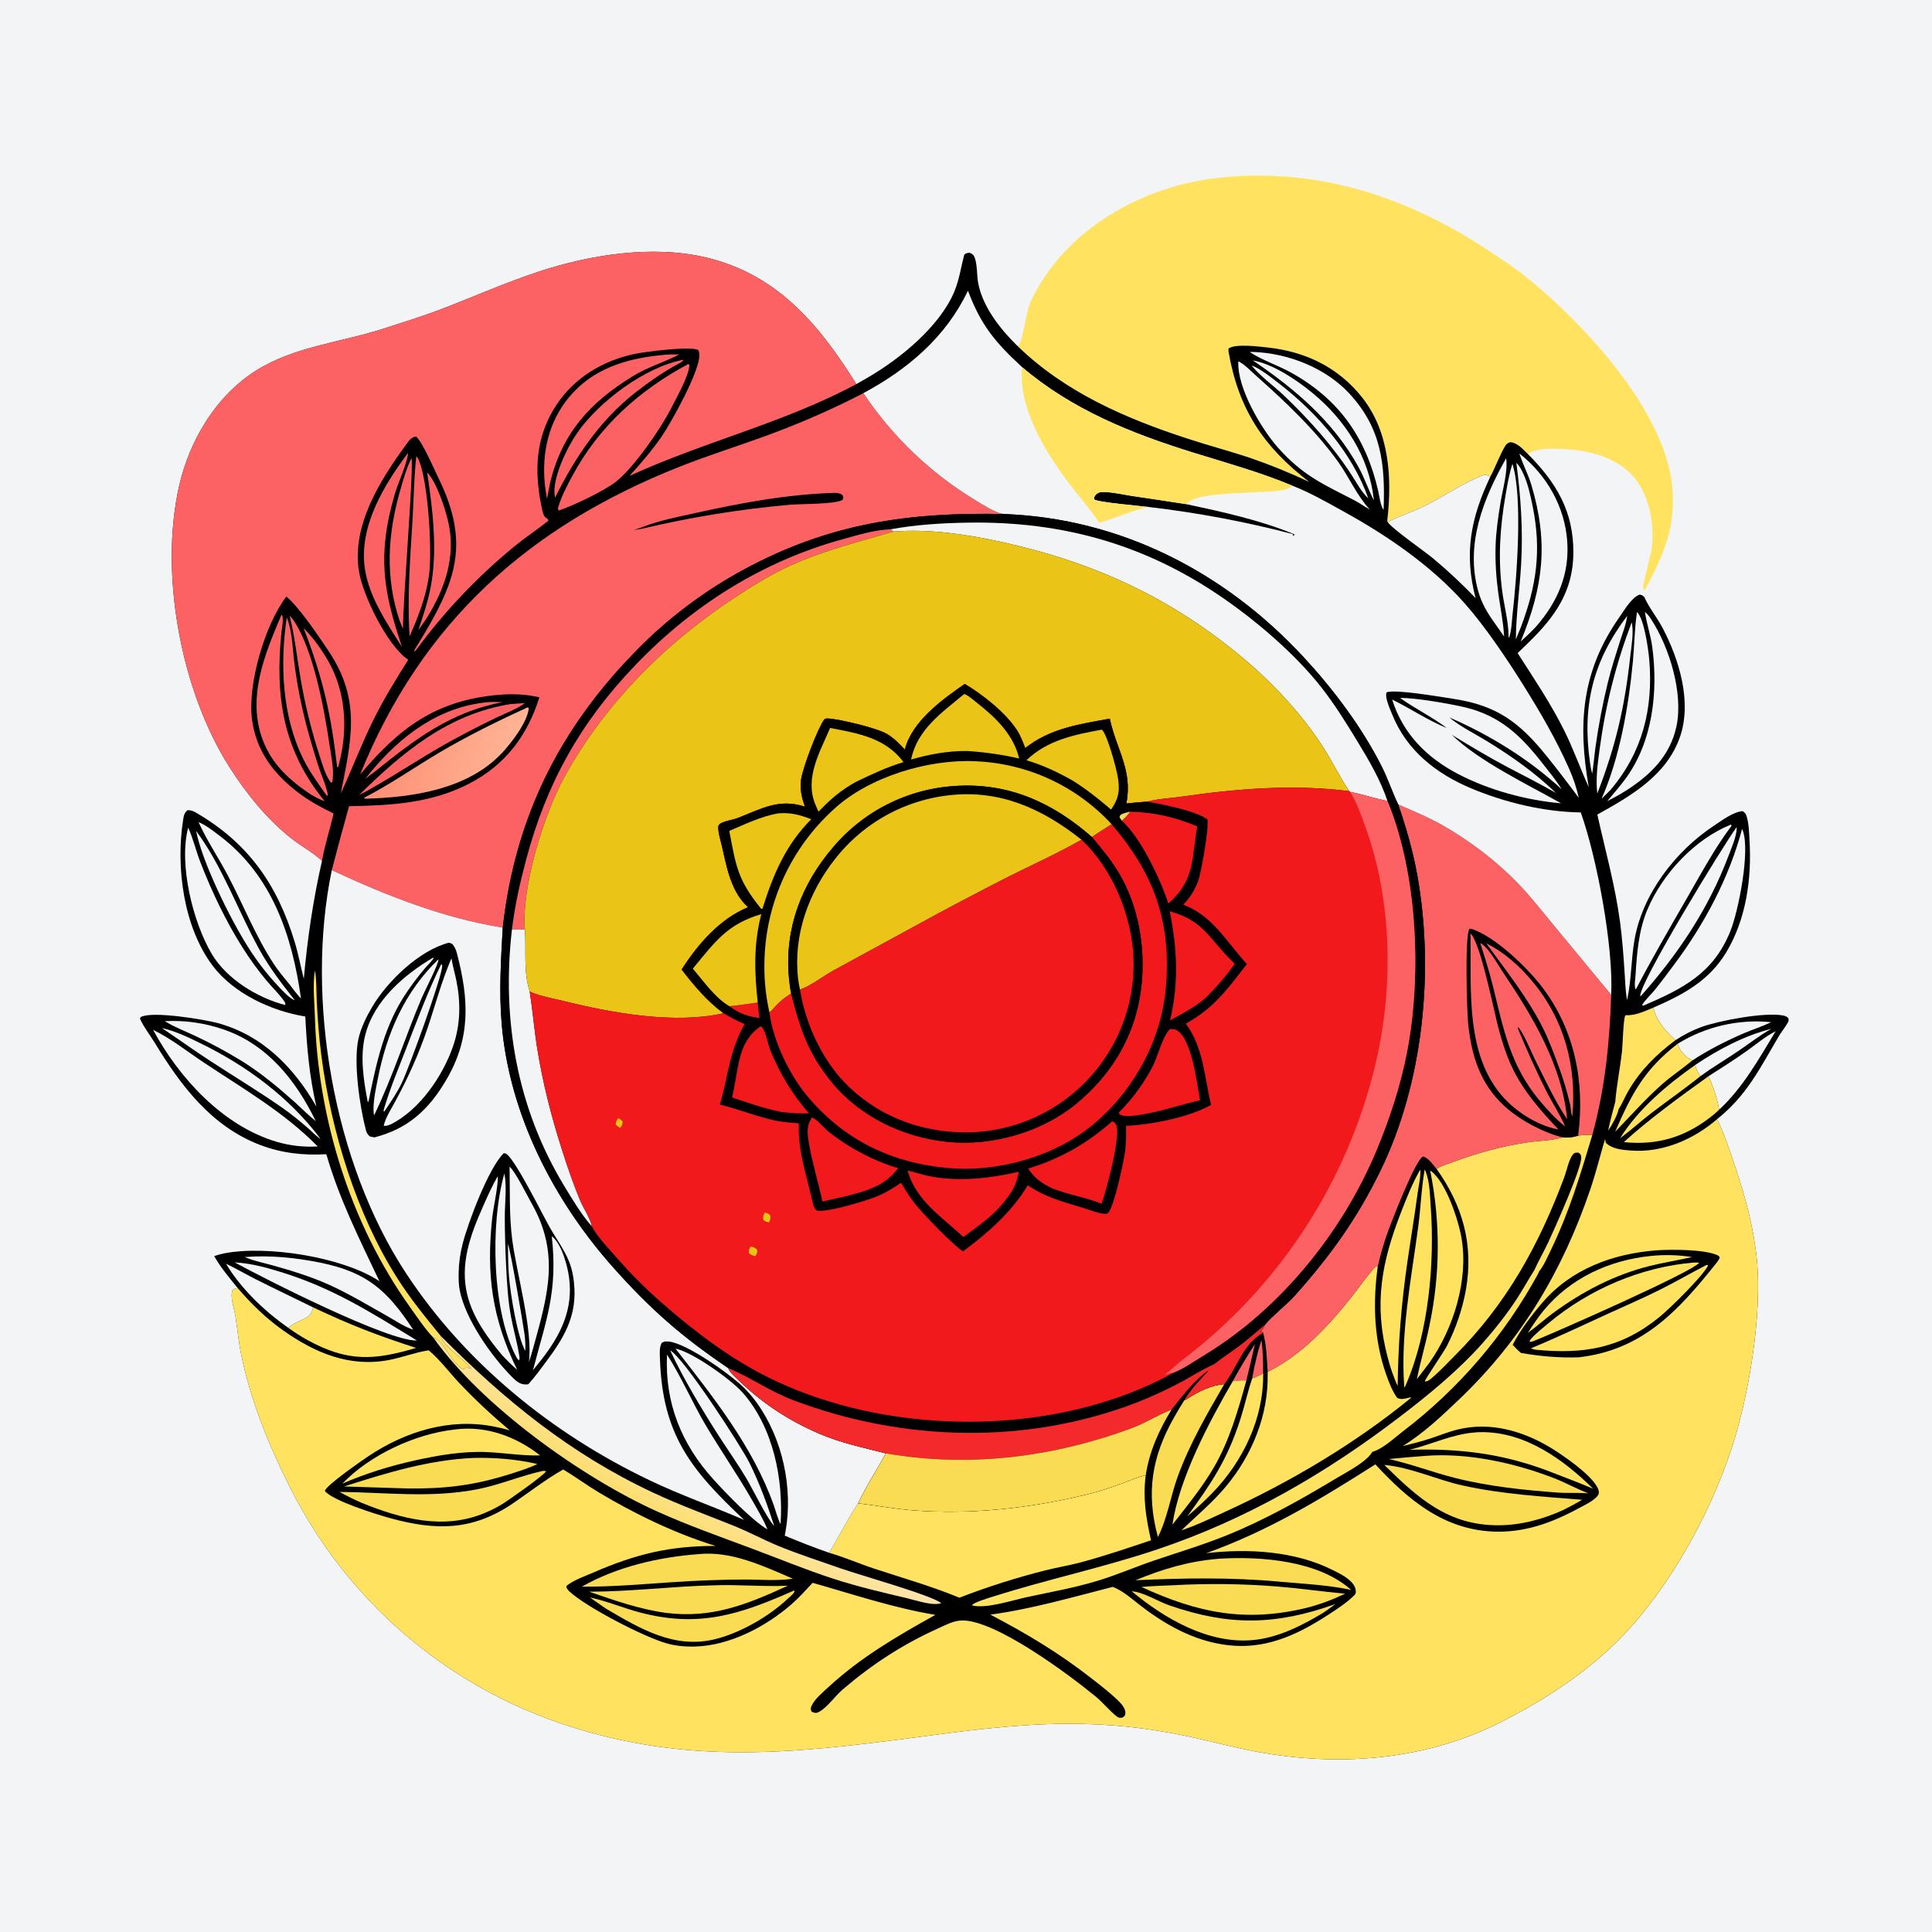
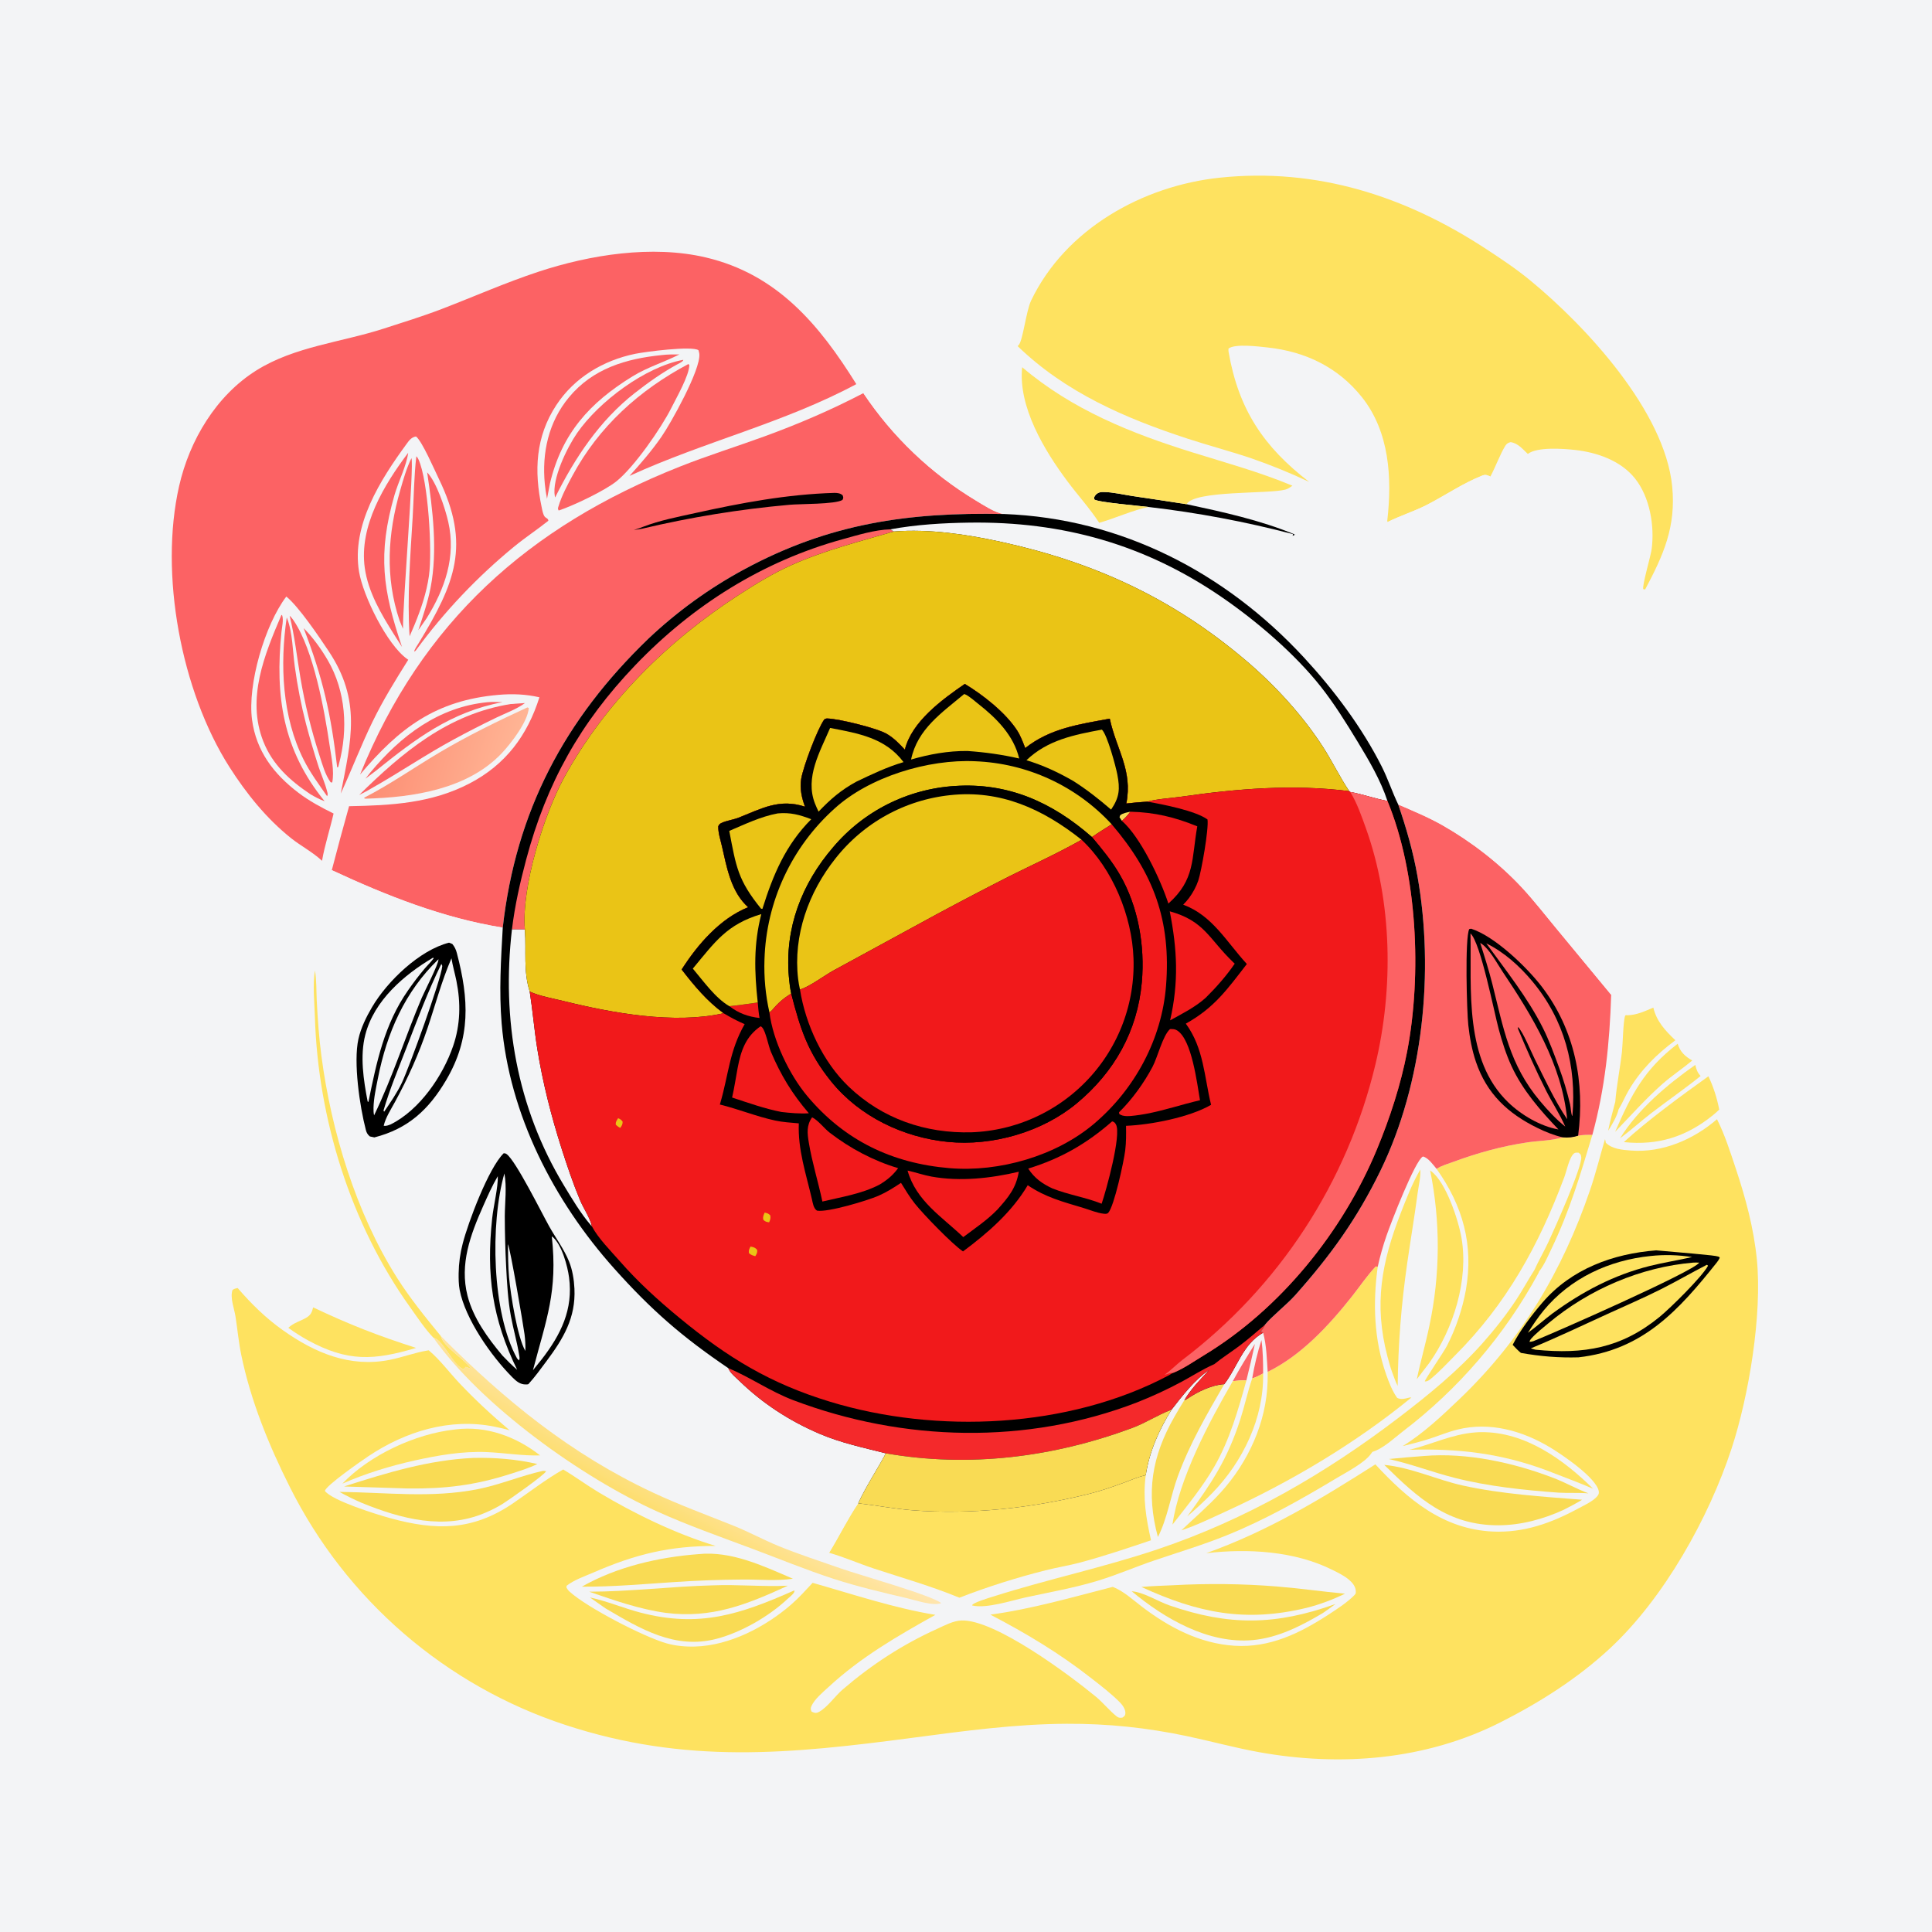
<svg xmlns="http://www.w3.org/2000/svg" width="1024" height="1024">
  <path fill="#F3F4F6" d="M0 0L1024 0L1024 1024L0 1024L0 0Z" />
  <path fill="#FEE260" d="M539.372 183.455C539.572 183.241 539.779 183.034 539.974 182.815C542.173 180.335 543.869 164.822 546.516 159.294C564.679 121.366 605.688 98.421 646.603 94.165C697.983 88.821 744.804 103.904 787.606 131.928C795.553 137.131 803.456 142.386 810.807 148.417C840.709 172.949 882.362 218.025 886.287 257.748C888.4 279.135 881.701 294.124 871.954 312.433L870.973 312.267C870.252 310.528 874.948 294.668 875.418 291.039C877.013 278.738 874.485 263.531 866.611 253.632C859.077 244.16 846.518 239.788 834.848 238.49C828.735 237.809 814.596 236.747 809.783 240.602C807.013 238.008 804.567 234.911 800.65 234.339C799.309 234.675 798.554 235.145 797.821 236.321C795.16 240.59 792.598 247.623 789.921 252.599C788.305 251.838 787.403 251.38 785.614 252.082C775.436 256.074 765.98 262.625 756.244 267.613C749.519 271.058 742.248 273.286 735.489 276.668L735.261 276.138L735.312 275.714C737.874 253.264 736.428 228.871 721.893 210.564C709.242 194.629 691.837 186.312 671.813 184.165C667.531 183.705 654.541 182.003 651.129 184.763C651.101 185.35 651.067 185.892 651.167 186.475C656.417 216.898 669.701 236.841 693.873 255.405Q678.792 248.294 663.035 242.845C651.954 239.123 640.621 236.146 629.505 232.517C596.433 221.722 564.67 207.963 539.372 183.455Z" />
-   <path d="M170.679 456.248C165.825 451.683 159.548 448.447 154.308 444.275C141.25 433.877 130.58 420.608 121.636 406.583C95.988 366.366 84.352 304.166 94.945 257.59C100.454 233.37 114.534 209.691 135.918 196.297C156.155 183.622 181.03 181.414 203.407 174.156C213.622 170.842 224.009 167.656 234.034 163.809C251.154 157.24 267.982 149.774 285.406 144.021C312.778 134.982 345.645 129.788 373.947 136.412C411.921 145.299 434.253 172.097 453.865 203.595Q457.002 201.824 460.115 200.011C477.04 190.172 497.956 173.133 505.723 154.764C508.421 148.386 509.305 141.673 511.064 135.032C512.019 134.09 512.432 134.172 513.775 133.941C515.239 134.498 515.983 134.929 516.568 136.447C518.07 140.351 517.659 145.712 518.442 149.932C520.817 162.728 530.315 174.636 539.372 183.455C564.67 207.963 596.433 221.722 629.505 232.517C640.621 236.146 651.954 239.123 663.035 242.845Q678.792 248.294 693.873 255.405C669.701 236.841 656.417 216.898 651.167 186.475C651.067 185.892 651.101 185.35 651.129 184.763C654.541 182.003 667.531 183.705 671.813 184.165C691.837 186.312 709.242 194.629 721.893 210.564C736.428 228.871 737.874 253.264 735.312 275.714L735.261 276.138L735.489 276.668C742.248 273.286 749.519 271.058 756.244 267.613C765.98 262.625 775.436 256.074 785.614 252.082C787.403 251.38 788.305 251.838 789.921 252.599C792.598 247.623 795.16 240.59 797.821 236.321C798.554 235.145 799.309 234.675 800.65 234.339C804.567 234.911 807.013 238.008 809.783 240.602C824.883 255.814 834.066 271 833.922 293.138C833.791 313.253 824.282 326.761 810.45 340.27L804.379 346.155C813.011 359.636 822.036 373.006 829.159 387.365C834.019 397.164 837.578 407.336 842.077 417.237C836.184 383.54 838.242 355.711 858.368 327.038C860.896 323.436 864.828 316.619 869.015 315.169C870.365 315.368 870.49 315.526 871.526 316.441C871.645 316.702 871.761 316.965 871.883 317.225C874.393 322.583 878.403 327.51 881.201 332.816C889.996 349.491 896.842 371.974 890.441 390.528C883.383 410.988 864.441 421.81 846.619 431.736C850.849 450.722 856.084 469.414 858.667 488.745C859.809 497.293 860.428 505.899 861.011 514.499C861.361 519.68 861.463 524.975 862.378 530.086L862.557 529.25C864.679 519.127 864.542 508.555 866.284 498.33C870.442 473.931 887.983 451.147 908.366 437.686C912.524 434.94 918.58 430.299 923.622 429.918C925.002 430.714 925.447 431.594 925.881 433.124C926.999 437.063 927.053 441.565 927.293 445.643C928.471 465.717 925.508 487.097 915.021 504.62C905.915 519.836 892.09 527.206 876.3 534.057C877.997 541.336 882.717 546.381 887.985 551.352C892.588 548.351 897.107 545.992 902.296 544.156C911.317 540.965 935.239 536.358 945.008 538.214C946.204 538.442 946.973 538.757 947.861 539.625C948.263 541.255 947.821 541.609 946.942 543.047C945.601 545.245 943.956 547.246 942.643 549.476C932.815 566.161 925.769 580.74 910.042 593.21C914.155 601.343 917.093 610.623 919.978 619.28C925.215 634.995 929.532 650.999 931.17 667.524C934.06 696.672 926.98 739.684 917.781 767.723C905.656 804.677 881.895 847.074 853.393 873.601C836.183 889.619 816.132 902.32 795.208 912.898C755.61 932.918 710.5 936.469 667.249 928.671C654.442 926.363 641.886 922.879 629.159 920.196C607.86 915.705 587.192 913.532 565.438 913.635C537.986 913.766 511.033 917.45 483.885 921.037C418.709 929.647 363.369 935.224 299.55 914.216Q296.613 913.249 293.701 912.21Q290.788 911.172 287.903 910.061Q285.017 908.951 282.159 907.77Q279.302 906.589 276.474 905.338Q273.647 904.087 270.851 902.766Q268.055 901.446 265.292 900.057Q262.53 898.668 259.803 897.211Q257.075 895.755 254.384 894.231Q251.694 892.708 249.041 891.119Q246.389 889.53 243.777 887.875Q241.164 886.221 238.594 884.503Q236.023 882.785 233.495 881.005Q230.968 879.224 228.485 877.381Q226.001 875.539 223.565 873.635Q221.128 871.732 218.739 869.769Q216.349 867.807 214.009 865.786Q211.669 863.765 209.38 861.687Q207.09 859.609 204.852 857.475Q202.615 855.341 200.43 853.153Q198.246 850.964 196.116 848.723Q193.986 846.481 191.912 844.188Q189.839 841.895 187.822 839.551Q185.805 837.207 183.847 834.814Q181.888 832.422 179.989 829.981Q178.091 827.541 176.252 825.055Q174.414 822.568 172.638 820.038Q170.862 817.507 169.148 814.933Q167.435 812.359 165.786 809.744Q164.136 807.128 162.552 804.473Q160.967 801.818 159.449 799.125Q157.93 796.431 156.479 793.701Q155.027 790.971 153.643 788.206C142.534 766.116 132.835 742.359 127.86 718.054C126.48 711.314 125.873 704.575 124.826 697.8C124.166 693.527 121.846 687.92 123.224 683.736C124.091 683.037 124.893 682.912 125.962 682.675C121.61 677.338 116.896 671.754 113.523 665.742C115.275 665.182 117.031 664.654 118.838 664.303C141.59 659.875 182.008 666.33 201.107 679.074C190.578 656.899 179.803 635.458 172.962 611.757C160.786 612.467 149.241 611.187 137.797 606.823C112.074 597.013 95.903 575.463 82.099 552.83C79.494 548.559 76.189 544.409 74.148 539.85L74.643 539.04C80.709 535.714 108.536 540.386 115.312 542.225C139.003 548.652 155.7 565.639 167.678 586.482C164.045 570.857 162.573 554.751 161.817 538.765C143.989 535.951 123.72 526.524 112.674 511.797C97.236 491.212 93.13 459.58 97.042 434.664C97.379 432.517 97.623 430.744 99.427 429.413C101.179 429.382 102.32 429.816 103.838 430.695C131.519 446.721 146.916 468.739 156.176 499.198C158.134 505.638 159.341 512.282 161.022 518.798C162.971 497.434 165.903 477.17 170.679 456.248Z" />
  <path fill="#FC6264" d="M668.592 710.283C669.403 716.048 669.484 722.13 669.487 727.942C667.571 729.036 665.801 729.944 663.688 730.595C664.834 723.826 666.498 716.821 668.592 710.283Z" />
  <path fill="#FC6264" d="M665.129 712.321Q662.999 722.021 660.607 731.66C658.199 731.493 655.813 731.804 653.417 732.03C657.042 725.281 661.063 718.811 665.129 712.321Z" />
  <path fill="#F3F4F6" d="M938.857 545.297C932.621 548.787 926.997 553.232 921.085 557.23C914.561 561.643 907.714 565.689 901.346 570.315C899.628 568.387 899.123 566.899 898.544 564.422C910.447 556.365 924.896 548.75 938.857 545.297Z" />
  <path fill="#FEE260" d="M898.544 564.422C899.123 566.899 899.628 568.387 901.346 570.315C892.881 577.125 883.87 583.349 875.241 589.966C869.61 594.283 864.378 599.093 858.673 603.301C868.274 587.798 883.805 574.767 898.544 564.422Z" />
  <path fill="#FC6264" d="M258.392 372.183C260.997 371.917 263.754 372.128 266.377 372.157C239.002 377.32 220.259 391.618 199.205 408.537L193.703 412.704Q194.986 411.006 196.344 409.367C212.494 389.925 232.525 374.678 258.392 372.183Z" />
  <path fill="#F3F4F6" d="M663.415 193.813C664.011 193.97 664.519 194.103 665.07 194.388C669.85 196.868 674.464 200.554 678.703 203.872C698.43 219.318 716.812 240.211 725.23 264.16C721.759 260.937 719.224 256.188 716.668 252.22C706.688 236.728 693.954 222.435 680.61 209.721C675.03 204.404 668.31 199.745 663.415 193.813Z" />
  <path fill="#F3F4F6" d="M889.206 553.206Q890.583 552.357 891.993 551.564Q893.403 550.771 894.844 550.037Q896.285 549.302 897.755 548.627Q899.225 547.952 900.721 547.337Q902.218 546.722 903.737 546.169Q905.258 545.615 906.799 545.124Q908.34 544.633 909.9 544.205Q911.46 543.778 913.036 543.414Q914.612 543.05 916.202 542.75Q917.792 542.451 919.392 542.216Q920.993 541.982 922.601 541.813Q924.21 541.644 925.824 541.54Q927.439 541.437 929.056 541.399Q930.673 541.361 932.29 541.39Q933.908 541.418 935.522 541.512Q937.137 541.606 938.747 541.766C934.113 544.052 929.167 545.552 924.424 547.586C915.095 551.586 905.403 556.51 896.924 562.1C893.09 559.88 890.503 557.518 889.206 553.206Z" />
  <path fill="#F3F4F6" d="M103.947 440.403C117.863 459.181 126.189 482.716 137.36 503.057C142.742 512.855 149.365 521.39 156.235 530.155C155.933 530.017 155.622 529.899 155.331 529.741C152.611 528.264 149.715 525.058 147.606 522.818Q143.091 518.029 139.065 512.823Q135.039 507.617 131.54 502.043C122.246 487.481 107.191 457.082 103.947 440.403Z" />
  <path fill="#F3F4F6" d="M664.007 191.013C674.832 193.014 686.921 201.165 695.305 208.004C712.858 222.322 725.862 242.326 728.17 265.213C725.19 259.381 723.179 253.202 719.952 247.385C706.552 223.228 686.486 206.274 664.007 191.013Z" />
  <path fill="#FC6264" d="M160.926 332.915C165.791 337.775 170.235 343.959 173.687 349.879C183.328 366.41 184.551 386.536 179.678 404.842L179.296 406.475L178.724 406.755C175.459 378.491 171.18 359.487 160.926 332.915Z" />
  <path fill="#FEE260" d="M889.206 553.206C890.503 557.518 893.09 559.88 896.924 562.1C891.724 566.456 886.04 570.157 880.93 574.682C872.097 582.502 864.257 591.404 856.051 599.868C864.742 579.947 871.427 566.904 889.206 553.206Z" />
  <path fill="#F3F4F6" d="M905.485 570.46C912.145 566.196 918.84 561.944 925.311 557.397C930.439 553.794 935.578 549.357 941.162 546.539C932.348 561.048 923.839 576.459 911.235 588.112C910.022 581.974 908.199 576.105 905.485 570.46Z" />
  <path fill="#F3F4F6" d="M85.807 544.893C92.775 546.419 99.452 549.658 105.845 552.76C130.467 564.706 153.348 581.535 169.883 603.617C167.569 602.247 165.379 599.77 163.301 597.979C158.948 594.227 154.535 590.584 149.82 587.291C137.331 578.569 124.341 570.707 111.578 562.416C102.864 556.755 94.448 550.661 85.807 544.893Z" />
  <path fill="#F3F4F6" d="M862.432 326.425C861.908 330.891 859.971 335.644 858.602 339.948C856.336 347.071 854.071 354.15 852.273 361.41Q848.108 378.423 845.672 395.768C845.003 400.546 844.666 405.354 843.88 410.118Q843.125 407.197 842.724 404.206C838.476 374.087 844.148 350.657 862.432 326.425Z" />
  <path fill="#FEE260" d="M669.487 727.942C669.903 751.696 658.768 774.637 642.466 791.424Q636.125 797.872 629.246 803.743C642.182 786.025 650.53 773.619 657.389 752.309C659.693 745.151 661.268 737.683 663.688 730.595C665.801 729.944 667.571 729.036 669.487 727.942Z" />
  <path fill="#F3F4F6" d="M119.795 669.793C125.24 672.412 130.455 675.469 135.85 678.188C145.825 683.215 155.938 688.006 165.965 692.931C165.339 695.612 164.687 697.036 162.252 698.458C158.943 700.389 155.731 701.02 152.811 703.77C140.423 695.156 127.533 682.911 119.795 669.793Z" />
  <path fill="#F3F4F6" d="M355.22 715.776C362.346 719.481 392.82 766.493 397.182 775.282C402.548 786.094 406.648 797.247 410.313 808.731C406.889 805.495 398.563 788.516 395.39 783.22C390.923 775.766 385.862 768.658 381.164 761.346C372.257 747.484 362.174 730.674 355.22 715.776Z" />
  <path fill="#FC6264" d="M226.398 250.357C231.508 255.786 235.925 269.371 237.587 276.633C241.791 295.011 235.796 312.134 226.102 327.712L221.713 334.013C224.162 326.625 226.707 319.234 228.198 311.58C232.045 291.837 229.349 270.106 226.398 250.357Z" />
  <path fill="#F3F4F6" d="M803.701 245.372C805.283 246.683 806.578 249.304 807.43 251.177C809.888 256.579 811.211 262.714 812.377 268.522C817.068 291.899 814.399 310.338 806.119 332.356L803.429 338.903C803.548 325.784 805.477 312.294 806.227 299.147C807.272 280.839 806.068 263.49 803.701 245.372Z" />
  <path fill="#FC6264" d="M362.139 190.714C362.27 191.57 359.559 192.792 358.76 193.23C350.924 197.525 343.492 202.797 336.464 208.302C317.742 222.967 304.737 242.634 294.236 263.658C294.188 263.484 294.126 263.312 294.093 263.135C292.336 253.881 300.706 236.974 305.913 229.469C317.477 212.804 342.021 194.442 362.139 190.714Z" />
  <path fill="#F3F4F6" d="M864.832 329.848C866.039 334.975 864.684 342.302 864.107 347.607C861.159 374.686 856.413 395.242 846.593 420.612C845.663 412.823 846.838 404.432 847.884 396.707C851.042 373.375 856.488 351.85 864.832 329.848Z" />
  <path fill="#FC6264" d="M151.978 327.292C152.033 327.423 152.091 327.554 152.143 327.686C155.134 335.268 155.111 345.27 156.258 353.383Q158.341 368.756 162.217 383.777Q165.268 395.286 168.938 406.614C170.335 410.801 172.242 415.015 173.326 419.276C173.641 420.513 173.887 420.837 173.393 422.034C168.986 415.719 164.433 409.614 160.964 402.707C149.536 379.958 148.296 352.195 151.978 327.292Z" />
  <path fill="#FC6264" d="M218.078 242.828C219.515 246.819 213.43 319.797 213.597 333.312L211.77 328.878C204.043 305.806 205.493 282.951 212.116 259.886C213.75 254.194 215.446 248.134 218.078 242.828Z" />
  <path fill="#FC6264" d="M270.63 373.155L278.222 372.641C273.856 375.906 267.8 378.056 262.875 380.443Q251.717 385.842 240.814 391.739C225.682 399.898 211.542 409.606 196.565 418.02C194.585 419.244 192.441 420.259 190.378 421.341C213.4 398.669 237.482 378.475 270.63 373.155Z" />
  <path fill="#FC6264" d="M153.523 326.403C154.414 327.151 155.077 328.065 155.726 329.028C166.251 344.651 171.978 376.532 174.713 395.133C175.616 401.28 177.286 408.624 176.087 414.749L175.233 414.626C172.278 410.512 170.822 405.006 169.269 400.213Q166.023 390.183 163.514 379.944Q161.005 369.705 159.247 359.311C157.379 348.32 156.207 337.24 153.523 326.403Z" />
  <path fill="#F3F4F6" d="M801.62 245.837C807.198 263.511 803.916 306.195 801.739 325.124C801.271 329.187 801.202 334.184 799.831 338.029L799.586 337.529C799.564 329.364 797.195 321.129 796.159 313.033C793.958 295.845 794.995 279.745 797.927 262.72C798.898 257.088 799.854 251.28 801.62 245.837Z" />
  <path fill="#FEE260" d="M229.761 709.066C225.192 704.331 221.146 698.148 217.302 692.773C185.846 648.789 168.516 592.869 166.901 539.004C166.666 531.16 165.649 522.036 166.921 514.339C167.841 519.489 167.623 525.251 167.893 530.508C168.392 540.23 169.071 549.835 170.331 559.494C175.541 599.437 188.735 642.982 210.4 677.203C217.293 688.09 225.487 698.187 233.652 708.14C234.786 713.558 246.154 720.365 249.738 725.454C249.13 725.488 247.787 724.609 246.813 724.476L245.843 725.704C240.308 724.411 235.155 710.21 229.761 709.066Z" />
  <path fill="#F3F4F6" d="M920.453 438.418C920.466 438.586 920.494 438.754 920.493 438.923C920.468 443.305 917.552 449.897 915.99 454.01C905.329 482.082 889.342 505.804 869.498 528.142C869.471 528.055 869.435 527.97 869.419 527.88C868.335 521.85 913.286 448.071 920.453 438.418Z" />
  <path fill="#F3F4F6" d="M124.399 669.1C132.552 669.527 140.256 671.572 148.029 673.94C176.302 682.553 196.16 695.364 220.966 710.487C205.808 711.07 140.452 677.891 124.399 669.1Z" />
  <path fill="#FC6264" d="M220.67 241.847C221.173 242.302 221.554 242.952 221.834 243.567C226.916 254.703 229.229 292.092 227.349 305.2C226.048 314.273 223.19 322.678 219.719 331.124L217.099 337.243C215.756 316.265 217.457 295.21 218.718 274.264C219.366 263.51 219.404 252.537 220.67 241.847Z" />
  <path fill="#FC6264" d="M216.349 239.985C215.485 246.75 211.089 255.455 209.107 262.329C200.067 293.685 202.843 312.737 213.08 342.918L208.851 336.29C202.06 325.528 195.121 313.794 193.337 300.983C190.252 278.821 203.596 256.905 216.349 239.985Z" />
  <path fill="#F3F4F6" d="M87.353 541.227Q91.331 541.023 95.31 541.203Q99.289 541.383 103.233 541.945Q107.176 542.507 111.047 543.446Q114.917 544.385 118.68 545.692C141.874 553.737 156.931 572.766 167.357 594.223C163.389 591.083 159.798 587.363 156.024 583.984C147.463 576.317 138.428 568.816 128.683 562.69Q116.572 555.212 103.693 549.154C98.437 546.659 92.715 544.507 87.756 541.479C87.621 541.396 87.488 541.311 87.353 541.227Z" />
  <path fill="#F3F4F6" d="M129.74 666.268C142.844 665.19 156.883 666.603 169.741 669.228C194.754 674.334 205.346 684.06 219.004 704.764C214.204 703.196 209.311 699.813 204.894 697.334C194.84 691.692 184.733 685.579 174.218 680.859C164.847 676.653 154.894 673.604 145.027 670.81C140.327 669.48 135.077 668.456 130.575 666.618L129.74 666.268Z" />
  <path fill="#FEE260" d="M860.668 605.342C873.425 593.639 891.276 580.65 905.485 570.46C908.199 576.105 910.022 581.974 911.235 588.112Q909.672 589.632 907.98 591.007C893.844 602.476 878.81 607.228 860.668 605.342Z" />
  <path fill="#FEE260" d="M781.87 759.211C782.958 759.106 784.038 759.073 785.13 759.064C808.269 758.87 828.587 773.479 844.372 789.056C836.218 785.584 827.887 782.478 819.622 779.281C795.389 770.269 772.887 767.657 747.066 768.411C758.911 765.534 769.58 760.16 781.87 759.211Z" />
  <path fill="#FEE260" d="M653.417 732.03C655.813 731.804 658.199 731.493 660.607 731.66C656.32 747.148 651.727 763.238 643.667 777.247C637.359 788.212 629.178 798.117 621.429 808.073C624.985 783.488 640.945 753.486 653.417 732.03Z" />
  <path fill="#F9DB54" d="M599.815 843.397C606.222 843.909 613.63 848.742 619.741 850.86C651.451 861.854 676.181 861.505 707.831 850.167C705.649 851.842 703.354 853.385 701.105 854.968C689.728 861.721 677.395 868.063 664.016 869.277C640.466 871.413 617.32 857.963 599.815 843.397Z" />
  <path fill="#FEE260" d="M856.128 583.967C856.849 575.146 858.687 566.251 859.672 557.423C860.122 553.386 860.305 541.476 861.308 538.533C861.564 537.785 862.09 538.128 862.748 538.106C867.692 537.947 871.807 535.915 876.3 534.057C877.997 541.336 882.717 546.381 887.985 551.352C878.051 558.727 869.626 567.066 863.296 577.796C861.344 581.107 859.887 584.784 857.865 588.014C857.151 591.448 854.291 596.382 852.331 599.321C853.365 594.157 854.806 589.065 856.128 583.967Z" />
  <path fill="#F3F4F6" d="M798.298 242.863C799.263 249.904 796.479 259.239 795.324 266.292C794.068 273.957 792.926 281.695 792.69 289.471C792.437 297.788 793.026 306.506 794.178 314.742C795.19 321.975 796.702 329.261 797.157 336.549L797.205 337.372L792.365 330.459C788.503 325.142 785.271 319.74 783.492 313.367C776.525 288.403 786.153 264.355 798.298 242.863Z" />
  <path fill="#F3F4F6" d="M867.675 324.362C871.477 328.061 873.696 344.382 874.145 349.685C876.342 375.67 870.484 398.811 853.546 418.744L848.857 423.37C858.532 401.518 863.198 374.312 865.47 350.59C866.277 342.17 866.294 333.592 867.541 325.234L867.675 324.362Z" />
  <path fill="#FEE260" d="M165.965 692.931C185.472 702.158 200.107 707.871 220.545 714.419C198.147 721.096 184.243 721.874 163.161 710.364Q157.784 707.385 152.811 703.77C155.731 701.02 158.943 700.389 162.252 698.458C164.687 697.036 165.339 695.612 165.965 692.931Z" />
  <path fill="#F3F4F6" d="M662.383 186.581C663.015 186.545 663.617 186.519 664.25 186.541C682.617 187.195 702.461 194.887 715.097 208.496C732.281 227.004 734.195 246.129 733.351 270.132C731.786 268.796 730.944 262.212 730.439 260.028C723.962 232.035 709.798 211.7 684.479 197.596C677.51 193.713 669.55 191.159 662.867 186.899C662.704 186.795 662.544 186.687 662.383 186.581Z" />
-   <path fill="#FEE260" d="M755.12 619.834C755.356 620.274 755.359 620.249 755.54 620.696C757.856 626.408 757.884 633.542 758.324 639.64C760.488 669.621 757.17 706.136 745.204 733.854L744.592 735.199L744.301 735.286C742.181 706.95 747.967 678.11 751.697 650.153C753.038 640.098 753.326 629.813 755.12 619.834Z" />
  <path fill="#F9DB54" d="M420.806 843.028L421.128 843.219C421.04 843.479 420.988 843.754 420.864 843.998C420.295 845.12 418.238 846.683 417.293 847.569C407.406 856.839 392.793 865.202 379.726 868.62C357.708 874.379 339.324 863.282 321.008 852.512L312.681 846.69C312.8 846.718 312.918 846.748 313.038 846.774C322.017 848.724 330.523 852.379 339.414 854.705C370.735 862.898 392.372 855.625 420.806 843.028Z" />
  <path fill="#F9DB54" d="M754.716 771.702C777.471 769.773 802.478 775.275 823.741 783.484C829.949 785.881 835.703 789.199 841.931 791.514C836.702 791.075 831.384 791.45 826.123 791.141C807.697 789.79 788.835 787.832 770.891 783.27C759.193 780.297 747.895 775.922 736.079 773.31Q745.388 772.4 754.716 771.702Z" />
  <path fill="#FC6264" d="M350.804 188.193C353.881 187.799 356.979 187.867 360.077 187.852C351.84 192.056 343.231 194.571 335.236 199.488C312.48 213.484 297.805 229.763 291.51 256.134L289.932 264.359Q289.149 260.456 288.768 256.494C287.153 239.97 290.766 223.629 301.52 210.638C314.159 195.367 331.733 190.097 350.804 188.193Z" />
  <path fill="#FEE260" d="M752.794 619.883C753.087 623.674 751.895 628.476 751.385 632.309C749.731 644.746 747.633 657.089 745.854 669.501C742.678 691.66 741.046 712.241 740.797 734.593C739.597 732.205 738.744 729.621 737.801 727.122C736.849 724.441 736.092 721.691 735.371 718.94C728.081 691.139 732.296 669.063 742.419 642.958C745.425 635.209 748.594 627.063 752.794 619.883Z" />
-   <path fill="#F9DB54" d="M645.152 826.25C645.641 826.196 646.131 826.149 646.623 826.12C668.823 824.827 698.897 827.232 716.157 842.692C703.898 840.063 690.439 839.427 677.937 838.298C652.835 835.965 626.994 836.385 601.819 837.567C616.026 831.683 629.746 827.576 645.152 826.25Z" />
  <path fill="#F9DB54" d="M250.796 772.732C262.143 772.467 273.747 773.369 284.802 775.964C280.27 778.181 275.298 779.678 270.499 781.217C251.59 787.279 235.959 789.121 216.281 788.926L182.351 787.861C204.766 780.688 227.128 773.806 250.796 772.732Z" />
  <path fill="#FEE260" d="M240.859 757.697C241.064 757.669 241.268 757.639 241.473 757.614C257.841 755.558 273.595 761.472 286.272 771.392C276.97 771.688 267.472 770.05 258.162 769.642C245.187 769.074 232.401 771.298 219.788 774.078C206.734 776.992 193.691 780.974 181.452 786.368C196.016 771.144 220.142 759.98 240.859 757.697Z" />
  <path fill="#FC6264" d="M149.201 325.861L149.581 326.226C150.373 328.604 149.45 332.378 149.195 334.877C145.706 368.997 149.874 397.426 172.061 424.667C169.348 423.692 167.024 422.415 164.544 420.969C153.665 413.705 144.463 405.377 139.567 392.98C130.569 370.198 140.207 346.902 149.201 325.861Z" />
  <path fill="#F3F4F6" d="M805.328 240.405C805.475 240.511 805.626 240.61 805.767 240.722C819.892 252.028 829.308 268.565 830.654 286.715C831.952 304.221 825.684 318.79 814.358 331.871C811.715 334.761 808.912 337.388 806.007 340.011C818.067 310.727 820.835 287.539 811.591 256.815C809.971 251.429 807.275 246.402 805.53 241.043L805.328 240.405Z" />
  <path fill="#F9DB54" d="M377.717 840.272C391.024 839.721 404.332 841.077 417.575 840.454C395.909 850.407 377.297 857.962 352.88 854.848C338.946 852.94 325.498 848.2 312.266 843.632C334.137 843.604 355.85 840.816 377.717 840.272Z" />
  <path fill="#F3F4F6" d="M871.845 324.338C873.279 325.436 874.347 327.012 875.326 328.523C884.849 343.225 892.288 367.528 888.552 384.987C885.231 400.509 874.931 410.626 861.998 418.93C858.728 421.035 855.292 422.828 851.862 424.654C855.189 420.626 858.688 416.684 861.762 412.458C876.001 392.885 878.858 366.561 875.764 343.105C874.95 336.933 872.873 330.993 871.92 324.847L871.845 324.338Z" />
  <path fill="#F9DB54" d="M627.753 742.091C628.438 741.89 628.903 741.663 629.494 741.257C634.705 737.675 642.496 733.944 648.889 733.646C639.675 749.518 630.591 765.202 624.26 782.506C620.395 793.07 618.807 804.625 613.716 814.643C607.34 791.191 610.428 771.995 622.457 750.944Q625.012 746.462 627.753 742.091Z" />
  <path fill="#F3F4F6" d="M353.529 717.957C361.159 729.809 366.835 743.19 374.023 755.364C381.975 768.832 390.941 781.639 398.725 795.261C401.571 800.242 404.616 805.29 406.765 810.619C398.537 805.815 384.999 791.671 378.215 784.207C361.099 765.38 352.325 743.453 353.529 717.957Z" />
  <path fill="#F3F4F6" d="M358.036 714.797C367.181 716.648 387.516 731.238 393.576 738.075C409.798 756.374 415.282 783.876 413.732 807.643C413.056 807.487 410.591 799.155 410.063 797.671C399.066 766.78 377.963 740.382 358.036 714.797Z" />
  <path fill="#FEE260" d="M758.014 620.371C758.155 620.467 758.299 620.56 758.436 620.661C766.408 626.525 773.005 646.673 774.634 656.164C778.441 678.349 770.375 704.25 757.574 722.358L750.944 731.011C752.905 721.539 755.644 712.227 757.588 702.744Q758.67 697.672 759.491 692.552Q760.311 687.432 760.869 682.276Q761.426 677.12 761.719 671.943Q762.011 666.765 762.038 661.579Q762.065 656.394 761.826 651.213Q761.587 646.033 761.083 640.872Q760.579 635.711 759.811 630.582Q759.043 625.454 758.014 620.371Z" />
  <path fill="#F3F4F6" d="M917.43 437.031L917.773 437.665C908.851 449.534 901.669 462.917 894.26 475.768C884.963 491.892 875.703 507.812 867.075 524.319L866.798 524.139C866.136 522.127 866.745 518.821 866.878 516.673C867.601 505.051 868.546 493.128 873.087 482.262C881.072 463.155 898.163 444.83 917.43 437.031Z" />
  <path fill="#F9DB54" d="M370.318 823.712C387.632 821.914 404.793 830.092 420.249 836.762C411.531 838.023 402.605 837.14 393.828 837.185Q375.331 837.296 356.877 838.56C340.659 839.62 324.686 841.08 308.414 840.96C326.956 830.383 349.249 825.291 370.318 823.712Z" />
  <path fill="#F9DB54" d="M287.805 779.585C288.385 779.547 288.895 779.663 289.465 779.759C288.675 781.705 269.358 795.274 266.248 797.186Q261.851 799.837 257.117 801.822C235.379 811.091 212.571 805.054 191.632 796.509C187.606 794.761 183.761 792.887 179.934 790.736C204.689 790.988 228.543 794.156 253.165 789.296C264.976 786.965 276.078 782.176 287.805 779.585Z" />
  <path fill="#F9DB54" d="M621.665 840.215C639.773 839.206 658.68 839.397 676.749 840.865C688.836 841.846 700.834 843.564 712.901 844.704C706.219 847.881 699.821 850.318 692.623 852.169C659.92 860.104 634.807 854.824 604.967 841.127C610.507 840.603 616.106 840.472 621.665 840.215Z" />
  <path fill="#F3F4F6" d="M923.312 439.395C923.433 439.64 923.576 439.875 923.673 440.13C927.812 450.981 921.35 483.064 917.12 493.566C908.125 515.905 891.984 523.995 871.035 533.004L870.295 532.781C871.945 529.932 874.754 527.499 876.855 524.928C880.516 520.448 883.959 515.753 887.422 511.118C903.293 489.871 916.545 465.157 923.312 439.395Z" />
  <path fill="#F3F4F6" d="M105.239 435.742C109.134 437.332 112.984 440.404 116.33 442.925C144.159 463.894 154.855 495.866 159.523 529.153C157.386 527.202 155.447 524.213 153.603 521.941C150.731 518.4 147.717 514.888 145.208 511.078C135.548 496.41 128.905 479.468 120.72 463.935C115.742 454.489 109.615 445.482 105.239 435.742Z" />
  <path fill="#F3F4F6" d="M99.737 438.683C102.37 444.438 103.866 450.938 106.158 456.874C112.181 472.476 119.801 488.466 128.782 502.588Q134.46 511.515 141.2 519.67C143.5 522.478 149.782 528.798 151.111 531.463C151.297 531.836 151.177 532.295 151.21 532.711C136.391 528.854 120.079 518.915 112.16 505.486C102.188 488.576 94.644 458 99.737 438.683Z" />
  <path fill="#F3F4F6" d="M81.126 545.84C90.653 550.446 99.692 557.644 108.518 563.499C129.404 577.353 150.669 589.634 168.415 607.645Q165.653 607.81 162.887 607.735Q160.122 607.661 157.373 607.347Q154.624 607.033 151.912 606.483Q149.201 605.933 146.547 605.15C118.078 596.684 94.928 571.356 81.126 545.84Z" />
  <defs>
    <linearGradient id="gradient_0" gradientUnits="userSpaceOnUse" x1="206.751" y1="389.241" x2="268.045" y2="409.357">
      <stop offset="0" stop-color="#FD8F75" />
      <stop offset="1" stop-color="#FFB494" />
    </linearGradient>
  </defs>
  <path fill="url(#gradient_0)" d="M279.534 374.943L280.271 375.251C279.745 382.53 270.854 394.037 265.955 399.213C247.918 418.269 218.97 422.661 193.967 423.311L193.244 423.259L193.008 422.809C206.748 415.767 219.644 406.71 232.935 398.835C247.861 389.992 263.773 382.196 279.534 374.943Z" />
  <path fill="#F3F4F6" d="M656.341 191.471C659.778 193.202 663.075 196.755 665.954 199.31C681.388 213.004 697.47 228.245 709.468 245.118C715.122 253.07 719.372 262.948 726.005 270.041C723.243 268.591 720.731 266.652 717.925 265.209C701.121 256.568 690.45 251.983 677.373 237.281C668.505 227.311 655.551 205.422 656.341 191.471Z" />
  <path fill="#F9DB54" d="M733.695 776.422C747.824 777.738 761.449 784.298 775.305 787.355C795.893 791.898 817.549 793.243 838.549 794.897C835.343 796.862 832.029 798.569 828.681 800.279C817.882 805.206 806.168 808.389 794.241 808.428C767.481 808.515 751.593 794.055 733.695 776.422Z" />
  <path fill="#F3F4F6" d="M735.489 276.668C742.248 273.286 749.519 271.058 756.244 267.613C765.98 262.625 775.436 256.074 785.614 252.082C787.403 251.38 788.305 251.838 789.921 252.599C779.512 274.628 775.878 293.164 782.101 317.03Q771.564 306.012 759.881 296.219C755.141 292.219 737.768 280.253 735.489 276.668Z" />
  <path fill="#FC6264" d="M364.854 192.947L365.364 193.445C365.314 198.996 358.441 210.978 355.778 216.297C350.47 226.897 336.075 247.633 326.695 255.126C320.456 260.11 303.96 267.979 296.165 270.574C296.108 270.519 296.027 270.482 295.995 270.411C295.558 269.426 295.754 269.259 296.04 268.3C297.672 262.836 300.694 257.179 303.391 252.153C317.381 226.078 338.915 206.731 364.854 192.947Z" />
  <defs>
    <linearGradient id="gradient_1" gradientUnits="userSpaceOnUse" x1="359.132" y1="807.131" x2="373.878" y2="780.762">
      <stop offset="0" stop-color="#FDDE71" />
      <stop offset="1" stop-color="#FFE5AD" />
    </linearGradient>
  </defs>
  <path fill="url(#gradient_1)" d="M233.652 708.14C267.603 742.221 302.328 770.622 346.211 791.157C360.238 797.721 374.668 802.979 389.011 808.746C396.933 811.931 404.462 816.042 412.35 819.301C423.234 823.798 434.64 827.419 445.75 831.342C455.397 834.747 493.329 845.349 498.877 849.682C494.484 851.347 485.351 848.165 480.75 847.088C467.65 844.023 454.539 840.941 441.734 836.78C426.939 831.972 412.477 825.982 397.899 820.549C381.306 814.365 364.579 808.446 348.424 801.169C308.388 783.133 255.193 745.037 229.761 709.066C235.155 710.21 240.308 724.411 245.843 725.704L246.813 724.476C247.787 724.609 249.13 725.488 249.738 725.454C246.154 720.365 234.786 713.558 233.652 708.14Z" />
  <path fill="#F3F4F6" d="M742.114 369.967C749.301 369.64 769.239 373.132 776.713 374.949C795.14 379.429 806.009 389.866 817.37 404.354C820.945 408.912 824.715 413.42 827.743 418.362C810.462 402.399 789.698 389.549 768.133 380.239C773.873 385.058 781.677 388.865 788.08 392.794C801.078 400.769 813.731 409.638 824.692 420.299C816.215 415.427 807.481 411.001 798.811 406.485C788.791 401.137 779.154 395.392 769.482 389.454C783.752 403.401 809.667 415.795 827.405 425.767C809.005 424.174 789.297 418.832 772.887 410.279C756.249 401.609 743.563 388.942 737.871 370.766C747.604 375.541 756.865 381.832 766.876 385.897C759.041 379.947 750.104 375.695 742.114 369.967Z" />
  <path fill="#FEE260" d="M671.898 727.104C689.7 718.44 704.344 702.536 716.488 687.211C720.677 681.924 724.517 676.176 729.121 671.254L730.229 671.377C727.59 690.612 728.195 709.97 734.679 728.456C736.148 732.643 737.927 737.281 740.532 740.902C742.63 741.946 744.488 741.374 746.638 740.827C747.422 740.628 747.114 740.688 748.051 740.744C718.369 765.065 684.02 785.422 649.184 801.345C641.64 804.793 634.041 808.508 626.155 811.105C633.147 804.454 640.488 798.194 646.991 791.043C661.554 775.03 671.239 753.965 671.86 732.146Q671.923 729.625 671.898 727.104Z" />
  <path fill="#FEE260" d="M454.861 796.778C464.489 797.876 473.958 799.713 483.644 800.478C514.628 802.926 546.678 799.333 576.79 791.893C583.293 790.287 589.578 788.094 595.857 785.787C599.46 784.464 603.105 782.823 606.851 781.992C606.989 781.962 607.128 781.935 607.266 781.906C605.658 794.031 607.419 804.571 610.061 816.38C597.72 820.533 585.398 824.713 572.816 828.09C566.62 829.753 560.285 830.746 554.07 832.316C538.729 836.192 523.231 841.086 508.488 846.817C493.62 840.684 478.515 836.411 463.277 831.394C455.293 828.766 447.528 825.297 439.44 823.007C444.684 814.444 449.249 805.054 454.861 796.778Z" />
  <path fill="#FEE260" d="M836.445 601.946C839.005 601.463 841.394 601.459 843.98 601.505C837.525 622.914 832.036 641.621 822.237 662.03C820.354 665.952 818.419 670.591 815.69 673.974C815.49 674.652 815.598 674.414 815.263 675.036Q813.605 678.085 811.867 681.089Q810.129 684.093 808.312 687.051Q806.496 690.008 804.602 692.916Q802.708 695.825 800.738 698.682Q798.768 701.54 796.724 704.344Q794.679 707.149 792.561 709.899Q790.444 712.648 788.254 715.341Q786.065 718.034 783.805 720.669Q781.546 723.303 779.217 725.877Q776.889 728.451 774.494 730.962Q772.098 733.474 769.638 735.921Q767.177 738.369 764.653 740.751Q762.128 743.133 759.542 745.447Q756.956 747.762 754.309 750.007Q751.663 752.253 748.958 754.428Q746.254 756.603 743.493 758.706C738.927 762.217 732.942 767.932 727.391 769.517C727.303 769.642 727.216 769.769 727.126 769.894C726.975 770.102 726.815 770.302 726.671 770.514C723.41 775.272 713.334 780.476 708.22 783.55C689.606 794.741 670.281 805.634 650.115 813.776C637.586 818.835 624.685 822.699 611.903 827.035C601.923 830.42 592.168 834.665 582.101 837.747C569.508 841.604 556.764 843.794 543.94 846.585C536.207 848.268 522.713 852.777 515.242 850.918C515.148 849.579 524.448 846.821 526.189 846.267C555.014 837.101 584.654 830.851 613.373 821.216C660.401 805.439 702.466 781.07 741.729 751.087C757.251 739.234 772.699 726.602 785.73 711.978C792.047 704.888 798.48 696.737 803.696 688.808C807.053 683.705 809.948 678.302 813.251 673.162C815.458 668.235 818.236 663.49 820.542 658.587C823.409 652.489 838.795 618.27 838.08 613.215C837.881 611.808 837.671 611.703 836.597 610.922C835.755 610.957 834.994 610.792 834.291 611.322C831.795 613.207 830.312 620.735 829.134 623.879C815.54 660.176 798.5 691.143 771.019 718.585C767.091 722.508 763.189 726.767 758.932 730.32C757.82 731.248 756.645 732.335 755.149 732.183C755.326 730.944 765.339 716.477 766.955 713.254Q768.734 709.758 770.256 706.142Q771.777 702.526 773.033 698.809Q774.289 695.092 775.273 691.295Q776.257 687.497 776.963 683.638C781.108 659.713 775.344 639.195 761.409 619.514C763.98 617.818 767.439 616.855 770.346 615.787C783.335 611.013 796.115 607.446 809.833 605.442C815.849 604.564 822.472 604.599 828.27 602.818C831.09 603.102 833.747 602.809 836.445 601.946Z" />
  <path fill="#FC6264" d="M741.079 426.379C749.062 429.841 757.116 433.165 764.688 437.479C779.859 446.123 794.743 457.626 806.611 470.389C813.025 477.288 818.802 484.784 824.823 492.021L853.959 527.253C853.147 552.73 850.721 576.834 843.98 601.505C841.394 601.459 839.005 601.463 836.445 601.946C833.747 602.809 831.09 603.102 828.27 602.818C822.472 604.599 815.849 604.564 809.833 605.442C796.115 607.446 783.335 611.013 770.346 615.787C767.439 616.855 763.98 617.818 761.409 619.514C759.557 617.351 757.047 613.62 754.182 612.973C750.07 614.969 737.249 648.054 734.903 654.851Q732.089 662.979 730.229 671.377L729.121 671.254C724.517 676.176 720.677 681.924 716.488 687.211C704.344 702.536 689.7 718.44 671.898 727.104C671.46 720.177 671.274 713.089 669.498 706.352C668.754 705.772 668.699 705.935 667.802 705.957C668.945 704.938 669.578 703.939 670.244 702.577L670.44 702.169C673.513 698.199 682.122 691.373 686.405 686.566C705.285 665.376 719.249 645.977 731.675 620.479C754.308 574.035 760.256 515.067 751.295 464.432C748.984 451.375 745.392 438.9 741.079 426.379Z" />
  <path d="M828.27 602.818C823.598 601.741 819.158 599.934 814.86 597.828C799.129 590.121 788.009 579.68 782.284 562.823C780.147 556.53 778.968 549.937 778.233 543.345C777.456 536.372 776.341 497.236 778.73 492.425L779.732 492.231C792.318 496.282 809.337 512.7 817.202 522.981C834.718 545.878 840.099 573.626 836.445 601.946C833.747 602.809 831.09 603.102 828.27 602.818Z" />
  <path fill="#FC6264" d="M787.759 500.009C797.15 504.612 805.369 512.007 812.039 519.974C829.145 540.409 835.697 565.019 833.416 591.414L833.285 591.462C832.59 589.995 832.58 587.026 832.185 585.339C830.683 578.92 828.641 572.071 826.359 565.893C823.753 558.84 821.105 551.479 817.732 544.77C809.739 528.875 798.164 514.362 787.759 500.009Z" />
  <path fill="#FC6264" d="M779.388 494.747C784.749 499.592 791.888 536.433 794.395 545.652C796.18 552.216 798.268 558.849 801.12 565.036C807.033 577.867 816.354 588.502 826.004 598.633C816.488 596.968 806.322 590.961 799.425 584.312C775.928 561.657 779.963 524.701 779.388 494.747Z" />
  <path fill="#FC6264" d="M784.534 499.792C784.784 499.943 785.042 500.079 785.283 500.244C789.55 503.167 793.401 510.533 796.329 514.898C812.173 538.515 827.84 564.232 830.625 593.203C823.968 583.345 818.729 571.927 813.434 561.279C811.418 557.226 807.349 547.149 804.606 544.323L804.537 545.196C809.142 556.259 814.077 567.437 819.497 578.127C822.738 584.519 826.739 590.536 829.615 597.107C824.634 593.153 820.254 588.378 816.181 583.515C800.013 564.212 796.877 544.939 790.97 521.515C789.121 514.183 786.839 506.991 784.534 499.792Z" />
  <path fill="#FC6264" d="M190.852 410.512C223.655 329.593 280.105 279.151 360.249 247.346C375.065 241.466 390.243 236.74 405.206 231.282C423.23 224.708 440.6 217.253 457.605 208.376Q460.491 212.696 463.609 216.85Q466.728 221.005 470.07 224.982Q473.412 228.959 476.967 232.746Q480.523 236.534 484.281 240.12Q488.039 243.707 491.988 247.081Q495.938 250.456 500.066 253.608Q504.195 256.761 508.491 259.682Q512.786 262.603 517.236 265.284C520.841 267.458 527.225 271.628 531.398 272.319C531.689 272.367 531.982 272.401 532.273 272.442C481.301 271.412 439.558 277.387 394.354 301.816Q387.451 305.546 380.807 309.72Q374.163 313.894 367.807 318.494Q361.451 323.095 355.411 328.102Q349.37 333.109 343.67 338.501C299.225 381.29 273.435 429.957 266.471 491.662C234.834 486.576 204.803 474.682 175.858 461.209Q180.272 444.213 185.022 427.307C207.322 426.89 228.704 425.769 248.945 415.202C268.015 405.246 279.529 389.803 285.903 369.583C278.642 367.908 271.556 367.648 264.143 368.293C230.989 371.179 211.599 385.856 190.852 410.512Z" />
  <path d="M442.32 261.239C443.933 261.258 445.39 261.412 446.627 262.529C447.038 263.821 447.111 263.76 446.53 264.97C442.754 267.352 423.94 267.013 418.373 267.556Q398.62 269.316 379.045 272.496Q359.47 275.677 340.176 280.262L335.927 280.916C337.651 280.396 339.335 279.794 341.016 279.147C349.773 275.776 359.316 273.961 368.458 271.94C392.877 266.541 417.257 261.965 442.32 261.239Z" />
  <path fill="#F3F4F6" d="M513.03 154.069C519.965 172.443 527.388 181.318 541.772 194.63C568.216 217.125 599.516 229.667 632.353 239.875C650.2 245.423 667.725 250.23 685.028 257.438C694.403 261.102 703.39 266.271 712.187 271.127C735.372 283.927 758.71 299.903 776.372 319.858C787.095 331.974 798.498 348.936 807.134 362.715C816.164 377.124 824.843 391.962 831.708 407.547C833.903 412.528 835.632 417.583 836.792 422.901C831.243 415.393 825.63 408.021 819.773 400.751C805.222 382.69 793.301 373.826 769.895 370.327C763.554 369.379 739.15 365.13 734.91 366.979C733.818 369.579 736.901 376.2 737.947 378.796C745.649 397.909 761.38 410.189 780 417.948C797.971 425.436 818.313 430.309 837.844 430.607C846.414 454.656 855.228 501.952 853.959 527.253L824.823 492.021C818.802 484.784 813.025 477.288 806.611 470.389C794.743 457.626 779.859 446.123 764.688 437.479C757.116 433.165 749.062 429.841 741.079 426.379C737.918 419.85 735.696 412.945 732.419 406.425C721.952 385.602 706.884 365.54 691.105 348.479C649.39 303.373 594.277 274.807 532.273 272.442C531.982 272.401 531.689 272.367 531.398 272.319C527.225 271.628 520.841 267.458 517.236 265.284Q512.786 262.603 508.491 259.682Q504.195 256.761 500.066 253.608Q495.938 250.456 491.988 247.081Q488.039 243.707 484.281 240.12Q480.523 236.534 476.967 232.746Q473.412 228.959 470.07 224.982Q466.728 221.005 463.609 216.85Q460.491 212.696 457.605 208.376C481.175 195.74 501.385 178.596 513.03 154.069Z" />
  <path d="M608.805 268.719C604.684 268.163 581.898 266.278 579.976 264.709L579.889 263.568C580.373 262.716 580.736 262.094 581.586 261.541C582.697 260.818 583.688 260.75 584.957 260.77C590.048 260.851 595.383 262.17 600.417 262.93Q614.679 265.012 628.919 267.237C648.006 271.336 667.983 275.688 686.066 283.196L685.638 283.352L686.515 283.316L685.137 283.992L685.286 283.099Q666.443 278.16 647.299 274.561Q628.155 270.962 608.805 268.719Z" />
  <path fill="#FEE260" d="M541.772 194.63C568.216 217.125 599.516 229.667 632.353 239.875C650.2 245.423 667.725 250.23 685.028 257.438C683.88 258.245 682.672 259.116 681.301 259.488C672.301 261.926 633.031 259.797 628.919 267.237Q614.679 265.012 600.417 262.93C595.383 262.17 590.048 260.851 584.957 260.77C583.688 260.75 582.697 260.818 581.586 261.541C580.736 262.094 580.373 262.716 579.889 263.568L579.976 264.709C581.898 266.278 604.684 268.163 608.805 268.719C601.549 269.981 590.351 274.942 582.613 277.1C577.539 269.353 571.332 262.566 565.801 255.163C553.624 238.868 539.565 215.687 541.772 194.63Z" />
  <path fill="#F3F4F6" d="M175.858 461.209C204.803 474.682 234.834 486.576 266.471 491.662C265.512 508.707 264.462 525.338 265.883 542.418C269.9 590.71 293.53 636.532 325.47 672.271C345.203 694.352 361.469 708.505 385.982 725.131C387.053 727.781 389.857 729.942 391.898 731.92C404.294 743.939 418.405 753.077 434.259 759.878C445.739 764.802 457.508 767.241 469.526 770.301C464.78 779.146 459.078 787.683 454.861 796.778C449.249 805.054 444.684 814.444 439.44 823.007Q427.538 818.836 415.926 813.917Q416.166 812.783 416.362 811.641C420.409 788.663 414.791 762.56 401.185 743.616Q399.257 740.888 397.035 738.394Q394.812 735.9 392.323 733.672C385.01 727.101 364.272 712.405 354.848 711.1C353.375 710.896 351.901 710.88 350.678 711.817C349.409 714.313 349.696 717.098 349.778 719.814C351.004 760.391 366.123 778.978 394.412 805.598C377.794 798.401 360.798 792.472 344.404 784.639C292.822 759.997 246.557 722.644 215.059 674.628C176.746 616.223 161.684 529.335 175.858 461.209Z" />
  <path d="M237.988 499.635C238.598 499.79 239.205 500.117 239.783 500.368C241.024 501.915 241.659 503.29 242.164 505.215C248.555 529.573 249.631 550.084 236.526 572.381C227.249 588.165 216.271 598.277 198.425 602.849L196.019 602.333C194.842 601.319 194.311 600.431 193.923 598.947C190.643 586.401 187.236 563.01 189.972 550.683C191.276 544.806 194.194 538.887 197.233 533.731C205.293 520.055 222.35 503.61 237.988 499.635Z" />
  <path fill="#F3F4F6" d="M233.916 510.915C234.131 511.148 234.286 511.695 234.409 511.994C233.985 518.737 216.76 566.002 213.018 573.848C210.433 579.269 206.963 584.264 203.606 589.227L203.26 588.638C206.523 577.372 211.121 566.483 215.347 555.549C221.164 540.498 226.8 525.414 233.916 510.915Z" />
  <path fill="#F3F4F6" d="M232.399 508.421C232.534 510.911 225.055 525.297 223.573 528.793C214.777 549.541 208.136 570.833 198.275 591.154C197.979 589.879 197.939 588.575 197.964 587.268C198.066 582.029 199.301 576.598 200.312 571.464C205.023 547.538 214.552 525.563 232.399 508.421Z" />
  <path fill="#F3F4F6" d="M229.552 507.572L229.838 507.936C228.403 509.922 226.52 511.664 224.938 513.553Q220.332 519.042 216.257 524.936C203.678 542.926 199.57 563.039 195.276 584.053L194.861 583.828C192.69 572.491 190.685 559.764 193.637 548.376C198.328 530.275 214.116 516.682 229.552 507.572Z" />
  <path fill="#F3F4F6" d="M239.282 507.917C239.917 511.912 241.11 515.931 241.914 519.917C244.267 531.575 244.045 543.126 240.159 554.447C234.721 570.287 222.347 588.399 207.03 595.972C205.772 596.431 204.739 596.926 203.374 596.66C204.373 592.335 207.225 587.954 209.346 584.053C216.3 571.258 221.987 558.627 226.642 544.812C230.79 532.501 234.113 519.86 239.282 507.917Z" />
  <path d="M266.995 611.231C267.811 611.368 267.974 611.279 268.593 611.75C273.522 615.496 286.964 642.618 291.094 650.014C294.561 656.222 298.919 661.981 301.604 668.607C303.416 673.079 304.231 678.18 304.462 682.981C305.209 698.522 298.557 709.496 289.613 721.496C286.535 725.627 283.524 729.815 280.052 733.628C279.429 733.8 279.699 733.755 278.806 733.784C275.717 733.885 273.602 732.046 271.53 729.968C260.37 718.783 246.598 699.133 243.633 683.701C243.088 680.864 243.06 677.75 243.089 674.867Q243.148 670.873 243.69 666.916Q244.233 662.959 245.251 659.097C248.11 647.935 258.967 619.011 266.995 611.231Z" />
  <path fill="#F3F4F6" d="M269.213 659.411C270.418 661.434 277.365 702.278 278.009 707.192C278.4 710.171 278.553 713.035 278.445 716.036C274.184 708.635 270.627 686.14 269.822 677.064C269.303 671.213 269.279 665.282 269.213 659.411Z" />
  <path fill="#F3F4F6" d="M267.338 621.934C268.692 629.06 267.595 637.343 267.545 644.611Q267.585 657.957 268.269 671.286C268.678 679.853 269.236 689.232 270.799 697.658C272.085 704.593 274.1 711.439 275.196 718.405C275.352 719.4 275.576 720.185 275.031 721.07L274.033 719.948C260.686 695.717 259.728 648.582 267.338 621.934Z" />
  <path fill="#F3F4F6" d="M292.464 655.303C292.628 655.419 292.803 655.52 292.956 655.651C297.81 659.809 300.8 670.973 301.62 677.114C303.882 694.066 297.234 707.409 287.111 720.475L282.483 726.233C289.568 699.125 295.695 684.634 292.464 655.303Z" />
  <path fill="#F3F4F6" d="M263.846 623.407C264.059 629.121 261.549 639.274 260.861 645.748C257.669 675.742 260.854 698.836 274.109 726.023C271.331 723.688 268.844 721.105 266.321 718.502C258.511 709.164 250.849 698.718 247.787 686.735C243.526 670.064 249.349 654.413 256.058 639.319C258.456 633.925 260.832 628.491 263.846 623.407Z" />
-   <path fill="#F3F4F6" d="M270.086 618.367C273.261 621.119 279.305 633.491 281.79 637.868C296.882 664.448 290.319 686.467 282.774 713.878Q281.646 718.006 280.287 722.064C282.646 705.42 273.791 674.969 271.472 656.936C269.836 644.215 270.332 631.177 270.086 618.367Z" />
  <path fill="#FC6264" d="M170.679 456.248C165.825 451.683 159.548 448.447 154.308 444.275C141.25 433.877 130.58 420.608 121.636 406.583C95.988 366.366 84.352 304.166 94.945 257.59C100.454 233.37 114.534 209.691 135.918 196.297C156.155 183.622 181.03 181.414 203.407 174.156C213.622 170.842 224.009 167.656 234.034 163.809C251.154 157.24 267.982 149.774 285.406 144.021C312.778 134.982 345.645 129.788 373.947 136.412C411.921 145.299 434.253 172.097 453.865 203.595C415.54 224.152 373.019 234.151 333.646 252.237C339.643 245.658 345.484 238.855 350.565 231.534C355.553 224.347 371.412 195.997 370.671 187.63C370.609 186.925 370.394 186.271 370.188 185.6C366.553 183.223 341.889 186.454 336.659 187.529C319.755 191.006 304.45 200.1 294.867 214.692C283.796 231.549 283.032 249.619 287.109 268.906C287.402 270.292 287.811 272.75 288.706 273.821C289.449 274.711 290.56 274.72 290.637 276.009C284.761 280.708 278.465 284.831 272.624 289.617Q265.291 295.624 258.349 302.079Q251.407 308.534 244.883 315.411Q238.36 322.289 232.281 329.562Q226.202 336.836 220.591 344.476C220.141 345.096 220.31 344.884 219.584 345.366C219.395 344.562 221.474 341.602 221.976 340.775C241.177 309.201 249.678 288.867 232.539 253.679C230.464 249.419 223.72 233.805 220.493 231.339C218.035 231.714 216.803 233.495 215.427 235.38C201.592 254.338 186.222 278.415 190.303 303.022C192.422 315.8 205.144 341.734 215.81 349.287L216.386 349.687C209.624 360.426 203.017 371.094 197.448 382.519C191.362 395.003 186.442 408.008 180.609 420.592C186.205 392.218 191.567 371.244 174.24 345.187C169.171 337.565 158.272 321.407 151.749 316.183C140.314 331.275 131.117 362.835 133.576 381.42C135.779 398.066 145.071 410.239 158.164 420.179C164.009 424.616 170.256 427.947 176.801 431.188C174.896 439.53 172.135 447.845 170.679 456.248Z" />
  <path fill="#FEE260" d="M910.042 593.21C914.155 601.343 917.093 610.623 919.978 619.28C925.215 634.995 929.532 650.999 931.17 667.524C934.06 696.672 926.98 739.684 917.781 767.723C905.656 804.677 881.895 847.074 853.393 873.601C836.183 889.619 816.132 902.32 795.208 912.898C755.61 932.918 710.5 936.469 667.249 928.671C654.442 926.363 641.886 922.879 629.159 920.196C607.86 915.705 587.192 913.532 565.438 913.635C537.986 913.766 511.033 917.45 483.885 921.037C418.709 929.647 363.369 935.224 299.55 914.216Q296.613 913.249 293.701 912.21Q290.788 911.172 287.903 910.061Q285.017 908.951 282.159 907.77Q279.302 906.589 276.474 905.338Q273.647 904.087 270.851 902.766Q268.055 901.446 265.292 900.057Q262.53 898.668 259.803 897.211Q257.075 895.755 254.384 894.231Q251.694 892.708 249.041 891.119Q246.389 889.53 243.777 887.875Q241.164 886.221 238.594 884.503Q236.023 882.785 233.495 881.005Q230.968 879.224 228.485 877.381Q226.001 875.539 223.565 873.635Q221.128 871.732 218.739 869.769Q216.349 867.807 214.009 865.786Q211.669 863.765 209.38 861.687Q207.09 859.609 204.852 857.475Q202.615 855.341 200.43 853.153Q198.246 850.964 196.116 848.723Q193.986 846.481 191.912 844.188Q189.839 841.895 187.822 839.551Q185.805 837.207 183.847 834.814Q181.888 832.422 179.989 829.981Q178.091 827.541 176.252 825.055Q174.414 822.568 172.638 820.038Q170.862 817.507 169.148 814.933Q167.435 812.359 165.786 809.744Q164.136 807.128 162.552 804.473Q160.967 801.818 159.449 799.125Q157.93 796.431 156.479 793.701Q155.027 790.971 153.643 788.206C142.534 766.116 132.835 742.359 127.86 718.054C126.48 711.314 125.873 704.575 124.826 697.8C124.166 693.527 121.846 687.92 123.224 683.736C124.091 683.037 124.893 682.912 125.962 682.675C133.206 691.082 140.864 698.614 149.939 705.048C166.954 717.109 185.449 724.896 206.462 720.773C213.251 719.44 219.787 716.899 226.604 715.795C226.815 715.761 227.027 715.731 227.238 715.699C233.168 720.654 238.13 727.406 243.457 733.057C251.889 742.002 260.773 750.178 270.15 758.116C267.503 757.313 264.785 756.701 262.075 756.156C238.42 751.393 214.88 758.689 195.172 771.873C191.832 774.108 172.757 787.33 172.197 790.223C176.182 795.408 199.472 802.638 206.733 804.636C231.028 811.325 250.401 811.415 271.873 796.811C280.847 790.706 289.032 784.231 298.519 778.847C304.875 782.666 310.879 787.096 317.243 790.924C336.097 802.263 358.274 812.985 379.297 819.369C354.862 819.354 336.893 823.737 314.653 833.409C310.011 835.428 304.297 837.351 300.311 840.492L300.231 841.468C300.71 842.267 301.176 842.936 301.867 843.57C310.977 851.925 341.161 867.55 353.235 870.988C358.101 872.374 363.382 872.851 368.426 872.703C386.786 872.163 405.637 862.324 419.291 850.487C423.377 846.945 427.022 842.879 430.709 838.931C452.098 844.997 473.809 852.31 495.774 855.907C475.483 867.23 456.238 878.35 439.07 894.221C436.164 896.907 431.647 900.61 430.055 904.338C429.53 905.566 429.656 906.034 430.177 907.215C431.789 907.934 432.547 908.202 434.222 907.266C438.618 904.809 442.644 898.904 446.605 895.502C461.947 882.325 478.275 871.668 496.707 863.322C500.64 861.541 505.226 859.043 509.59 858.885C527.314 858.245 566.673 887.643 580.707 899.172C584.629 902.394 588.15 906.813 591.902 909.755C592.96 910.585 593.657 910.524 594.919 910.361C595.813 909.698 596.389 909.42 596.475 908.182C596.629 905.967 594.931 903.658 593.465 902.184C588.9 897.592 583.78 893.699 578.696 889.71C561.626 876.313 544.11 865.807 524.916 855.793C546.678 852.859 568.523 846.522 589.788 841.076C595.467 843.248 600.492 847.971 605.292 851.62C619.7 862.573 635.916 871.114 654.289 872.285C672.933 873.473 688.895 865.697 704.119 855.785C708.737 852.779 714.035 849.359 717.897 845.431C718.697 844.617 718.665 844.186 718.578 843.064C718.389 840.644 716.58 838.61 714.793 837.132C712.289 835.06 709.188 833.572 706.299 832.122C686.19 822.031 661.354 820.652 639.324 823.225C672.093 811.486 699.814 794.722 728.969 776.143C746.109 794.664 764.815 810.561 791.244 811.751C807.751 812.493 822.237 807.249 836.516 799.527C839.664 797.825 843.648 796.051 846.175 793.486C847.065 792.582 847.603 791.73 847.381 790.403C846.179 783.23 827.506 770.694 821.56 767.132C806.85 758.319 789.716 753.472 772.656 757.661C767.647 758.891 762.815 760.883 757.919 762.497C753.155 764.068 748.288 765.256 743.424 766.469C754.316 759.828 764.331 750.359 773.522 741.572C806.445 710.096 828.05 673.758 842.734 630.844C845.745 622.045 848.054 612.722 850.683 603.77C850.908 604.392 850.99 605.039 851.109 605.688C854.463 609.052 859.952 609.47 864.501 609.814C881.176 611.075 897.637 603.94 910.042 593.21Z" />
-   <path d="M877.81 662.709C885.61 662.168 903.181 662.163 909.979 665.163C910.977 665.603 911.068 665.623 911.5 666.661C911.057 667.601 910.626 668.284 909.971 669.107C889.814 694.438 870.691 715.607 836.624 719.416C826.225 719.713 816.34 718.904 806.112 717.068C804.509 715.784 803.149 714.275 801.741 712.786C805.62 705.205 811.978 696.825 817.553 690.355C832.939 672.499 854.901 664.512 877.81 662.709Z" />
+   <path d="M877.81 662.709C910.977 665.603 911.068 665.623 911.5 666.661C911.057 667.601 910.626 668.284 909.971 669.107C889.814 694.438 870.691 715.607 836.624 719.416C826.225 719.713 816.34 718.904 806.112 717.068C804.509 715.784 803.149 714.275 801.741 712.786C805.62 705.205 811.978 696.825 817.553 690.355C832.939 672.499 854.901 664.512 877.81 662.709Z" />
  <path fill="#FEE260" d="M874.889 665.701C882.041 664.91 889.737 665.132 896.821 666.268C889.387 667.999 881.823 669.121 874.411 670.982C855.298 675.781 838.572 684.64 822.758 696.217C818.369 699.525 814.293 703.206 809.823 706.418C812.375 702.415 815.055 698.355 818.072 694.688C832.294 677.401 852.928 667.918 874.889 665.701Z" />
  <path fill="#FEE260" d="M897.504 669.203C898.559 669.146 899.587 669.182 900.641 669.229C897.363 674.055 823.034 706.797 812.762 710.83C811.997 711.092 811.444 711.15 810.647 711.212C810.822 710.561 811.034 710.12 811.487 709.612C814.173 706.599 817.652 703.879 820.76 701.286C842.222 683.379 869.563 671.571 897.504 669.203Z" />
  <path fill="#FEE260" d="M904.608 670.397C905.036 670.489 904.778 670.392 905.278 670.881C902.176 676.747 885.235 693.386 879.642 697.964C859.3 714.614 839.463 717.903 813.93 715.385C813.042 715.199 812.224 714.964 811.369 714.663C825.009 709.014 838.348 702.696 851.763 696.539C861.234 692.193 870.869 688.071 880.181 683.394C888.417 679.257 896.401 674.607 904.608 670.397Z" />
  <path d="M266.471 491.662C273.435 429.957 299.225 381.29 343.67 338.501Q349.37 333.109 355.411 328.102Q361.451 323.095 367.807 318.494Q374.163 313.894 380.807 309.72Q387.451 305.546 394.354 301.816C439.558 277.387 481.301 271.412 532.273 272.442C594.277 274.807 649.39 303.373 691.105 348.479C706.884 365.54 721.952 385.602 732.419 406.425C735.696 412.945 737.918 419.85 741.079 426.379C745.392 438.9 748.984 451.375 751.295 464.432C760.256 515.067 754.308 574.035 731.675 620.479C719.249 645.977 705.285 665.376 686.405 686.566C682.122 691.373 673.513 698.199 670.44 702.169L670.244 702.577C669.578 703.939 668.945 704.938 667.802 705.957C668.699 705.935 668.754 705.772 669.498 706.352C658.688 712.471 655.949 724.428 648.889 733.646C642.496 733.944 634.705 737.675 629.494 741.257C628.903 741.663 628.438 741.89 627.753 742.091C631.26 736.177 636.121 731.191 640.814 726.22C633.473 730.933 626.239 740.31 620.904 747.193C614.274 758.008 609.195 769.275 607.266 781.906C607.128 781.935 606.989 781.962 606.851 781.992C603.105 782.823 599.46 784.464 595.857 785.787C589.578 788.094 583.293 790.287 576.79 791.893C546.678 799.333 514.628 802.926 483.644 800.478C473.958 799.713 464.489 797.876 454.861 796.778C459.078 787.683 464.78 779.146 469.526 770.301C457.508 767.241 445.739 764.802 434.259 759.878C418.405 753.077 404.294 743.939 391.898 731.92C389.857 729.942 387.053 727.781 385.982 725.131C361.469 708.505 345.203 694.352 325.47 672.271C293.53 636.532 269.9 590.71 265.883 542.418C264.462 525.338 265.512 508.707 266.471 491.662Z" />
  <path fill="#FC6264" d="M271.343 492.601C272.867 480.021 275.631 467.764 278.892 455.529C289.699 414.983 307.595 383.003 336.655 352.63C367.04 320.871 404.167 297.466 446.711 285.774C454.568 283.615 463.765 280.751 471.916 280.562L473.752 281.709C455.295 287.109 437.174 291.615 419.422 299.55C409.578 303.951 400.605 309.499 391.569 315.332C353.938 339.626 320.663 372.547 299.034 412.068C288.302 431.677 276.304 470.151 278.194 492.666L271.343 492.601Z" />
  <path fill="#F3F4F6" d="M278.194 492.666L278.232 493.16C278.992 504.214 277.312 514.725 280.763 525.555C282.336 535.614 283.152 545.784 284.763 555.835C287.642 573.8 292.235 591.856 297.791 609.178C300.69 618.214 303.775 627.344 307.437 636.103C309.275 640.497 312.735 645.458 313.726 650.015C313.509 649.774 313.284 649.538 313.073 649.292C307.739 643.071 303.118 635.31 298.881 628.297C273.918 586.984 265.847 540.169 271.343 492.601L278.194 492.666Z" />
  <path fill="#F4292B" d="M670.44 702.169L670.244 702.577C669.578 703.939 668.945 704.938 667.802 705.957C668.699 705.935 668.754 705.772 669.498 706.352C658.688 712.471 655.949 724.428 648.889 733.646C642.496 733.944 634.705 737.675 629.494 741.257C628.903 741.663 628.438 741.89 627.753 742.091C631.26 736.177 636.121 731.191 640.814 726.22C633.473 730.933 626.239 740.31 620.904 747.193L620.494 747.345C613.533 750.02 607.218 754.207 600.183 756.82C558.236 772.401 513.696 778.002 469.526 770.301C457.508 767.241 445.739 764.802 434.259 759.878C418.405 753.077 404.294 743.939 391.898 731.92C389.857 729.942 387.053 727.781 385.982 725.131C397.721 729.991 408.177 737.482 420.607 742.181C478.787 764.178 544.291 765.825 602.587 743.323Q614.9 738.484 626.55 732.216C632.015 729.255 637.391 725.79 643.06 723.272L643.582 723.046C647.817 719.58 652.581 716.593 656.968 713.295C661.613 709.803 666.002 705.916 670.44 702.169Z" />
  <path fill="#F9DB54" d="M469.526 770.301C513.696 778.002 558.236 772.401 600.183 756.82C607.218 754.207 613.533 750.02 620.494 747.345L620.904 747.193C614.274 758.008 609.195 769.275 607.266 781.906C607.128 781.935 606.989 781.962 606.851 781.992C603.105 782.823 599.46 784.464 595.857 785.787C589.578 788.094 583.293 790.287 576.79 791.893C546.678 799.333 514.628 802.926 483.644 800.478C473.958 799.713 464.489 797.876 454.861 796.778C459.078 787.683 464.78 779.146 469.526 770.301Z" />
  <path fill="#F3F4F6" d="M471.916 280.562C485.601 278.035 499.851 277.194 513.752 276.998C563.162 276.302 606.866 288.524 647.764 316.638C666.106 329.247 686.322 346.539 700.108 364.022C707.319 373.168 713.547 383.217 719.587 393.158C725.539 402.953 731.802 413.602 735.374 424.532C728.782 423.357 722.335 420.977 715.674 419.766L715.125 419.325C710.117 411.894 706.229 403.72 701.384 396.17C690.584 379.339 675.821 363.257 660.606 350.305C621.847 317.31 580.395 298.14 530.882 287.259C512.537 283.227 492.576 280.219 473.752 281.709L471.916 280.562Z" />
  <path fill="#EAC416" d="M473.752 281.709C492.576 280.219 512.537 283.227 530.882 287.259C580.395 298.14 621.847 317.31 660.606 350.305C675.821 363.257 690.584 379.339 701.384 396.17C706.229 403.72 710.117 411.894 715.125 419.325C685.215 415.531 655.512 418.035 625.802 422.3C620.141 423.113 613.622 423.366 608.156 424.886C604.414 425.137 600.696 425.413 596.974 425.877C600.457 408.191 591.715 397.33 588.199 380.914C572.005 383.882 556.618 386.019 543.394 396.499C542.128 393.303 540.944 389.995 539.062 387.1C532.96 377.71 521.018 368.3 511.361 362.499C499.236 370.846 483.2 382.542 479.596 397.351C476.701 394.205 473.683 391.111 469.959 388.939C464.831 385.948 444.746 380.982 438.511 380.82C437.86 380.803 437.453 380.957 436.909 381.295C433.235 386.368 425.731 406.361 424.657 412.793C424.239 415.298 424.312 417.994 424.723 420.498C425.118 422.905 425.823 425.271 426.655 427.56C413.132 423.15 403.9 428.454 391.555 433.356C388.63 434.518 385.25 434.876 382.458 436.175C381.372 436.68 381.213 436.934 380.701 437.948C380.622 441.484 381.853 445.057 382.641 448.487C385.049 458.972 387.18 471.257 394.969 479.312Q395.734 480.1 396.526 480.859C381.634 486.863 369.803 500.533 361.299 513.863C367.903 522.424 374.746 530.604 383.519 537.04C357.33 542.964 324.353 536.914 298.627 530.56C292.818 529.125 286.192 528.037 280.763 525.555C277.312 514.725 278.992 504.214 278.232 493.16L278.194 492.666C276.304 470.151 288.302 431.677 299.034 412.068C320.663 372.547 353.938 339.626 391.569 315.332C400.605 309.499 409.578 303.951 419.422 299.55C437.174 291.615 455.295 287.109 473.752 281.709Z" />
  <path fill="#F1191B" d="M511.361 362.499C521.018 368.3 532.96 377.71 539.062 387.1C540.944 389.995 542.128 393.303 543.394 396.499C556.618 386.019 572.005 383.882 588.199 380.914C591.715 397.33 600.457 408.191 596.974 425.877C600.696 425.413 604.414 425.137 608.156 424.886C613.622 423.366 620.141 423.113 625.802 422.3C655.512 418.035 685.215 415.531 715.125 419.325L715.674 419.766C722.335 420.977 728.782 423.357 735.374 424.532C751.304 462.992 753.592 516.603 745.844 557.184C742.463 574.894 736.682 592.587 729.781 609.222C711.684 652.848 678.657 693.801 638.098 718.34C633.135 721.342 627.631 725.224 622.27 727.443C622.027 727.544 621.771 727.61 621.522 727.693Q620.351 728.491 619.102 729.161C566.326 757.034 496.515 760.144 440.035 742.975C408.203 733.299 385.764 719.612 360.146 698.509C348.674 689.059 338.182 679.506 328.376 668.314C323.575 662.835 317.153 656.426 313.726 650.015C312.735 645.458 309.275 640.497 307.437 636.103C303.775 627.344 300.69 618.214 297.791 609.178C292.235 591.856 287.642 573.8 284.763 555.835C283.152 545.784 282.336 535.614 280.763 525.555C286.192 528.037 292.818 529.125 298.627 530.56C324.353 536.914 357.33 542.964 383.519 537.04C374.746 530.604 367.903 522.424 361.299 513.863C369.803 500.533 381.634 486.863 396.526 480.859Q395.734 480.1 394.969 479.312C387.18 471.257 385.049 458.972 382.641 448.487C381.853 445.057 380.622 441.484 380.701 437.948C381.213 436.934 381.372 436.68 382.458 436.175C385.25 434.876 388.63 434.518 391.555 433.356C403.9 428.454 413.132 423.15 426.655 427.56C425.823 425.271 425.118 422.905 424.723 420.498C424.312 417.994 424.239 415.298 424.657 412.793C425.731 406.361 433.235 386.368 436.909 381.295C437.453 380.957 437.86 380.803 438.511 380.82C444.746 380.982 464.831 385.948 469.959 388.939C473.683 391.111 476.701 394.205 479.596 397.351C483.2 382.542 499.236 370.846 511.361 362.499Z" />
  <path fill="#EAC416" d="M327.616 592.664C328.784 593.166 329.268 593.489 330.014 594.523C329.959 596.152 329.626 596.472 328.76 597.803C327.737 597.311 327.137 596.846 326.351 596.029C326.286 594.484 326.832 593.969 327.616 592.664Z" />
  <path fill="#EAC416" d="M405.291 642.705C406.781 643.056 407.138 643.099 408.236 644.133C408.558 645.685 408.243 646.453 407.662 647.85C406.186 647.666 405.611 647.508 404.578 646.51C404.213 644.967 404.692 644.086 405.291 642.705Z" />
  <path fill="#EAC416" d="M397.783 660.698C399.432 661.01 400.278 661.206 401.333 662.495C401.466 664.017 401.065 664.557 400.313 665.814C398.924 665.414 398.082 665.18 396.96 664.213C396.722 662.573 397.093 662.167 397.783 660.698Z" />
  <path fill="#FC6264" d="M715.674 419.766C722.335 420.977 728.782 423.357 735.374 424.532C751.304 462.992 753.592 516.603 745.844 557.184C742.463 574.894 736.682 592.587 729.781 609.222C711.684 652.848 678.657 693.801 638.098 718.34C633.135 721.342 627.631 725.224 622.27 727.443C622.027 727.544 621.771 727.61 621.522 727.693C620.692 727.656 620.263 727.684 619.474 727.993C618.7 728.295 618.036 728.483 617.225 728.651C620.62 726.326 623.518 723.197 626.821 720.681Q629.195 718.882 631.529 717.033Q633.863 715.184 636.157 713.285Q638.452 711.386 640.704 709.438Q642.957 707.49 645.167 705.494Q647.378 703.499 649.545 701.456Q651.712 699.413 653.834 697.324Q655.957 695.235 658.034 693.101Q660.111 690.967 662.142 688.789Q664.173 686.611 666.157 684.389Q668.141 682.168 670.076 679.904Q672.011 677.641 673.898 675.336Q675.784 673.032 677.621 670.688Q679.457 668.343 681.242 665.96Q683.028 663.576 684.762 661.155Q686.496 658.734 688.177 656.276Q689.859 653.818 691.487 651.324Q693.116 648.831 694.69 646.303Q696.264 643.775 697.784 641.214Q699.304 638.652 700.768 636.059Q702.232 633.466 703.641 630.842Q705.049 628.218 706.401 625.564Q707.752 622.91 709.046 620.228Q710.34 617.546 711.577 614.837Q712.813 612.127 713.991 609.392Q715.168 606.657 716.287 603.897Q717.406 601.137 718.465 598.353Q719.524 595.57 720.523 592.764Q721.522 589.959 722.461 587.132Q723.4 584.306 724.277 581.46Q725.155 578.615 725.971 575.75Q726.787 572.886 727.542 570.005Q728.297 567.125 728.989 564.228C738.626 523.97 737.971 478.061 723.949 438.965C721.643 432.534 719.251 425.595 715.674 419.766Z" />
  <path d="M511.361 362.499C521.018 368.3 532.96 377.71 539.062 387.1C540.944 389.995 542.128 393.303 543.394 396.499C556.618 386.019 572.005 383.882 588.199 380.914C591.715 397.33 600.457 408.191 596.974 425.877C600.696 425.413 604.414 425.137 608.156 424.886C616.439 426.361 633.47 429.654 640 434.321C640.751 439.327 636.788 461.747 635.109 466.732C634.025 469.95 632.228 473.232 630.214 475.961C629.283 477.223 628.204 478.374 627.121 479.504C642.596 485.223 649.944 499.039 660.854 510.947C650.525 524.285 643.694 534.106 628.511 542.55C638.056 555.642 638.213 570.389 641.895 585.58C630.536 592.2 609.752 596.218 596.82 596.705C596.891 601.072 596.919 605.386 596.389 609.733C595.676 615.577 590.528 639.404 587.4 642.813C586.81 643.456 585.882 643.385 585.069 643.301C581.519 642.937 577.758 641.31 574.322 640.269C563.537 637.005 554.242 634.683 544.724 628.194C536.33 642.381 523.54 653.523 510.413 663.278C504.821 659.555 489.354 643.582 484.873 637.917C482.122 634.438 479.877 630.69 477.548 626.929C473.635 629.549 469.796 631.964 465.467 633.843C459.79 636.306 438.755 642.682 433.028 641.661C431.142 640.485 430.779 637.505 430.309 635.48C427.208 622.116 422.812 609.307 423.391 595.405C419.218 595.028 414.911 594.786 410.813 593.9C400.992 591.776 391.378 587.838 381.537 585.418L381.785 584.58C386.209 569.394 386.554 557.04 394.681 542.818C390.739 541.162 387.177 539.237 383.519 537.04C374.746 530.604 367.903 522.424 361.299 513.863C369.803 500.533 381.634 486.863 396.526 480.859Q395.734 480.1 394.969 479.312C387.18 471.257 385.049 458.972 382.641 448.487C381.853 445.057 380.622 441.484 380.701 437.948C381.213 436.934 381.372 436.68 382.458 436.175C385.25 434.876 388.63 434.518 391.555 433.356C403.9 428.454 413.132 423.15 426.655 427.56C425.823 425.271 425.118 422.905 424.723 420.498C424.312 417.994 424.239 415.298 424.657 412.793C425.731 406.361 433.235 386.368 436.909 381.295C437.453 380.957 437.86 380.803 438.511 380.82C444.746 380.982 464.831 385.948 469.959 388.939C473.683 391.111 476.701 394.205 479.596 397.351C483.2 382.542 499.236 370.846 511.361 362.499Z" />
  <path fill="#F9DB54" d="M594.631 435.066L593.356 433.117L593.728 432.098C595.231 430.901 597.261 430.651 599.095 430.22C597.771 432.104 596.353 433.543 594.631 435.066Z" />
  <path fill="#F1191B" d="M401.617 531.349C401.894 534.075 402.06 536.87 402.576 539.561C396.414 538.823 391.592 537.095 386.592 533.311C391.612 532.809 396.618 532.03 401.617 531.349Z" />
  <path fill="#F1191B" d="M403.139 543.949C403.595 544.21 403.684 544.217 404.07 544.687C405.943 546.973 407.233 554.251 408.606 557.492C413.87 569.914 419.91 579.844 428.71 590.064C423.837 590.36 419.024 589.916 414.185 589.373C405.449 587.691 396.487 584.493 388.03 581.71C389.243 576.501 389.986 571.177 390.986 565.923C392.694 556.949 395.256 549.315 403.139 543.949Z" />
  <path fill="#F1191B" d="M589.455 594.357C590.501 594.602 590.95 595.044 591.477 595.994C594.498 601.435 586.26 631.131 583.887 637.995C575.36 634.58 566.28 633.273 557.803 629.892C552.46 627.445 548.197 624.387 544.979 619.361C562.185 614.093 575.998 606.158 589.455 594.357Z" />
  <path fill="#F1191B" d="M620.138 545.438C621.572 545.417 622.651 545.359 623.921 546.165C631.754 551.135 634.447 574.23 636.024 583.146C626.297 585.396 616.993 588.609 607.116 590.416C605.266 590.746 603.398 591.058 601.53 591.265C599.001 591.543 595.307 592.072 593.214 590.416L593.121 589.522C600.028 582.774 606.377 573.922 610.877 565.41C613.585 560.287 616.248 548.937 620.138 545.438Z" />
  <path fill="#F1191B" d="M599.095 430.22C611.98 430.538 622.644 433.078 634.584 437.98C631.492 455.203 633.572 466.21 619.262 478.917C615.198 466.341 604.52 443.685 594.631 435.066C596.353 433.543 597.771 432.104 599.095 430.22Z" />
  <path fill="#F1191B" d="M430.436 592.21C433.679 593.791 436.816 598.072 439.807 600.377C450.546 608.655 463.034 615.288 476.036 619.147C473.209 622.967 470.064 625.57 465.997 627.965C456.738 632.753 445.947 634.437 435.878 636.837C433.688 626.445 430.426 616.114 428.696 605.654C427.874 600.681 427.376 596.505 430.436 592.21Z" />
  <path fill="#EAC416" d="M584.021 386.715C586.881 389.4 591.382 406.209 592.205 410.505C593.678 418.192 593.377 422.497 588.903 429.111C582.455 423.56 576.033 418.489 568.844 413.93C560.774 409.296 552.953 405.639 544.039 402.934C555.223 392.225 569.245 389.456 584.021 386.715Z" />
  <path fill="#F1191B" d="M619.985 483.009C638.582 488.168 640.696 497.643 653.714 510.085L654.433 510.765C650.156 517.064 644.455 523.517 639.029 528.86C633.613 533.756 626.558 537.289 620.182 540.81C624.837 520.498 623.956 503.228 619.985 483.009Z" />
  <path fill="#EAC416" d="M367.209 513.382C379.034 499.184 385.194 489.95 403.509 484.49C399.369 500.593 399.841 514.984 401.617 531.349C396.618 532.03 391.612 532.809 386.592 533.311C379.145 529.038 372.743 519.899 367.209 513.382Z" />
  <path fill="#EAC416" d="M511.033 367.847C511.315 367.957 511.608 368.041 511.879 368.176C514.09 369.278 516.576 371.556 518.566 373.121C528.181 380.681 537.274 389.751 540.189 402.019C531.077 399.944 522.052 398.672 512.734 398.036C502.496 397.948 492.666 399.737 482.884 402.572C486.276 386.398 499.106 377.854 511.033 367.847Z" />
  <path fill="#EAC416" d="M439.979 385.824C454.923 388.712 469.228 391.041 478.893 403.938C470.144 406.52 461.986 410.42 453.79 414.351C445.682 418.788 440.189 423.559 433.849 430.189Q432.821 428.057 431.94 425.86C426.542 412.042 434.637 398.392 439.979 385.824Z" />
  <path fill="#EAC416" d="M412.201 431.118C418.902 430.503 423.795 431.843 429.984 434.205C416.412 447.782 409.72 463.694 404.094 481.732L403.379 481.622C391.028 466.403 390.161 459.403 386.525 440.394C394.928 436.826 403.173 432.801 412.201 431.118Z" />
  <path fill="#F1191B" d="M481.026 620.423C485.306 621.353 489.421 622.838 493.763 623.617C508.949 626.342 525.115 624.539 539.981 621.048C538.537 629.775 534.422 634.636 528.734 641.009C523.361 646.59 516.73 651.039 510.551 655.687C499.113 644.752 485.609 636.595 481.026 620.423Z" />
  <path fill="#EAC416" d="M407.812 536.584Q406.253 529.677 405.595 522.627Q404.937 515.577 405.191 508.501Q405.234 507.088 405.312 505.676Q405.39 504.264 405.504 502.854Q405.618 501.445 405.767 500.039Q405.917 498.632 406.102 497.23Q406.287 495.828 406.507 494.432Q406.728 493.035 406.983 491.644Q407.239 490.253 407.529 488.869Q407.82 487.485 408.145 486.109Q408.471 484.733 408.831 483.366Q409.191 481.998 409.586 480.64Q409.98 479.282 410.409 477.935Q410.838 476.587 411.3 475.251Q411.763 473.915 412.259 472.591Q412.756 471.267 413.285 469.955Q413.815 468.644 414.377 467.347Q414.94 466.049 415.535 464.767Q416.13 463.484 416.757 462.216Q417.385 460.949 418.044 459.698Q418.703 458.447 419.393 457.213Q420.084 455.979 420.805 454.763Q421.527 453.547 422.279 452.349Q423.031 451.151 423.813 449.973Q424.595 448.795 425.406 447.637Q426.218 446.479 427.058 445.342Q427.899 444.205 428.768 443.089Q429.637 441.974 430.534 440.88Q431.431 439.787 432.355 438.717Q433.279 437.646 434.23 436.6Q435.181 435.553 436.158 434.531Q437.135 433.509 438.138 432.512Q439.14 431.514 440.168 430.543Q441.195 429.571 442.247 428.626C460.753 411.704 492.02 402.295 516.825 403.477Q518.103 403.526 519.379 403.606Q520.656 403.686 521.93 403.797Q523.203 403.909 524.474 404.052Q525.745 404.195 527.012 404.369Q528.279 404.543 529.541 404.748Q530.803 404.954 532.06 405.19Q533.317 405.426 534.567 405.694Q535.818 405.961 537.062 406.259Q538.305 406.557 539.541 406.886Q540.777 407.215 542.004 407.574Q543.232 407.933 544.45 408.322Q545.668 408.711 546.876 409.13Q548.084 409.549 549.282 409.998Q550.479 410.447 551.666 410.925Q552.852 411.403 554.026 411.91Q555.199 412.417 556.361 412.953Q557.522 413.489 558.669 414.054Q559.817 414.618 560.95 415.211Q562.083 415.803 563.201 416.424Q564.32 417.044 565.422 417.692Q566.525 418.34 567.611 419.014Q568.698 419.689 569.767 420.39Q570.836 421.092 571.888 421.819Q572.94 422.546 573.973 423.3Q575.007 424.053 576.021 424.831Q577.036 425.61 578.031 426.413Q579.026 427.216 580.001 428.043Q580.976 428.871 581.931 429.722Q582.885 430.573 583.818 431.448Q584.751 432.322 585.662 433.22Q586.573 434.117 587.462 435.036Q588.351 435.956 589.217 436.897C585.712 439.12 582.171 441.301 578.756 443.658C557.736 425.223 534.311 414.664 505.938 416.601Q504.784 416.675 503.632 416.778Q502.481 416.881 501.332 417.013Q500.183 417.146 499.038 417.306Q497.893 417.467 496.753 417.657Q495.612 417.847 494.477 418.065Q493.341 418.283 492.211 418.53Q491.082 418.777 489.959 419.052Q488.836 419.327 487.72 419.63Q486.604 419.933 485.496 420.265Q484.388 420.596 483.289 420.955Q482.19 421.314 481.1 421.7Q480.011 422.087 478.931 422.501Q477.851 422.915 476.782 423.355Q475.713 423.796 474.656 424.264Q473.598 424.731 472.553 425.225Q471.507 425.719 470.475 426.24Q469.442 426.76 468.423 427.306Q467.404 427.852 466.398 428.423Q465.393 428.994 464.403 429.591Q463.412 430.188 462.437 430.809Q461.462 431.43 460.502 432.076Q459.543 432.721 458.6 433.391Q457.658 434.06 456.732 434.753Q455.806 435.446 454.899 436.162Q453.991 436.878 453.101 437.617Q452.212 438.356 451.341 439.116Q450.47 439.877 449.619 440.66Q448.768 441.442 447.936 442.246Q447.105 443.049 446.294 443.874Q445.483 444.698 444.693 445.542Q443.903 446.387 443.135 447.251Q442.366 448.115 441.62 448.998C424.855 468.498 415.882 491.879 418.118 517.749C418.373 520.7 418.733 523.671 419.346 526.569C415.307 529.134 412.453 531.546 409.399 535.211C408.916 535.79 408.446 536.18 407.812 536.584Z" />
  <path fill="#F1191B" d="M589.217 436.897C611.476 462.936 620.746 487.996 618.024 522.508C615.8 550.711 601.548 577.159 580.075 595.445C559.785 612.723 529.63 621.349 503.257 619.146C472.743 616.596 447.513 604.381 427.87 580.944C418.289 569.513 409.664 551.381 407.812 536.584C408.446 536.18 408.916 535.79 409.399 535.211C412.453 531.546 415.307 529.134 419.346 526.569C424.165 545.321 428.164 557.931 440.665 573.343C455.66 591.83 478.807 602.857 502.301 605.216C525.951 607.591 552.385 600.016 570.74 584.757C590.661 568.195 602.893 546.502 605.194 520.513C606.894 501.306 603.29 480.442 593.548 463.623C589.366 456.402 584.104 450.022 578.756 443.658C582.171 441.301 585.712 439.12 589.217 436.897Z" />
  <path d="M419.346 526.569C418.733 523.671 418.373 520.7 418.118 517.749C415.882 491.879 424.855 468.498 441.62 448.998Q442.366 448.115 443.135 447.251Q443.903 446.387 444.693 445.542Q445.483 444.698 446.294 443.874Q447.105 443.049 447.936 442.246Q448.768 441.442 449.619 440.66Q450.47 439.877 451.341 439.116Q452.212 438.356 453.101 437.617Q453.991 436.878 454.899 436.162Q455.806 435.446 456.732 434.753Q457.658 434.06 458.6 433.391Q459.543 432.721 460.502 432.076Q461.462 431.43 462.437 430.809Q463.412 430.188 464.403 429.591Q465.393 428.994 466.398 428.423Q467.404 427.852 468.423 427.306Q469.442 426.76 470.475 426.24Q471.507 425.719 472.553 425.225Q473.598 424.731 474.656 424.264Q475.713 423.796 476.782 423.355Q477.851 422.915 478.931 422.501Q480.011 422.087 481.1 421.7Q482.19 421.314 483.289 420.955Q484.388 420.596 485.496 420.265Q486.604 419.933 487.72 419.63Q488.836 419.327 489.959 419.052Q491.082 418.777 492.211 418.53Q493.341 418.283 494.477 418.065Q495.612 417.847 496.753 417.657Q497.893 417.467 499.038 417.306Q500.183 417.146 501.332 417.013Q502.481 416.881 503.632 416.778Q504.784 416.675 505.938 416.601C534.311 414.664 557.736 425.223 578.756 443.658C584.104 450.022 589.366 456.402 593.548 463.623C603.29 480.442 606.894 501.306 605.194 520.513C602.893 546.502 590.661 568.195 570.74 584.757C552.385 600.016 525.951 607.591 502.301 605.216C478.807 602.857 455.66 591.83 440.665 573.343C428.164 557.931 424.165 545.321 419.346 526.569Z" />
  <path fill="#EAC416" d="M424.003 524.451C423.585 522.597 423.247 520.751 423.024 518.863C420.298 495.77 428.572 472.852 442.889 454.911Q443.577 454.039 444.286 453.185Q444.995 452.331 445.725 451.495Q446.455 450.659 447.206 449.841Q447.957 449.023 448.727 448.224Q449.498 447.425 450.289 446.646Q451.079 445.866 451.889 445.107Q452.698 444.347 453.527 443.608Q454.355 442.869 455.201 442.151Q456.048 441.432 456.912 440.735Q457.776 440.038 458.657 439.363Q459.538 438.688 460.436 438.034Q461.333 437.381 462.247 436.751Q463.161 436.12 464.09 435.512Q465.019 434.905 465.963 434.32Q466.906 433.736 467.865 433.175Q468.823 432.614 469.795 432.078Q470.766 431.541 471.751 431.028Q472.736 430.516 473.733 430.028Q474.731 429.541 475.74 429.078Q476.749 428.615 477.769 428.178Q478.789 427.74 479.82 427.328Q480.851 426.917 481.892 426.53Q482.933 426.144 483.983 425.784Q485.033 425.424 486.092 425.09Q487.15 424.756 488.217 424.449Q489.284 424.141 490.358 423.86Q491.432 423.58 492.513 423.326Q493.593 423.072 494.68 422.845Q495.767 422.618 496.859 422.418Q497.951 422.218 499.047 422.045Q500.144 421.872 501.245 421.727Q502.345 421.582 503.449 421.464C530.248 418.494 552.731 428.794 573.251 445.095C560.901 452.095 547.831 458.045 535.118 464.37Q515.754 474.213 496.622 484.498L441.745 514.385C436.976 516.995 428.824 523.165 424.003 524.451Z" />
  <path fill="#F1191B" d="M573.251 445.095C589.725 460.486 600.013 485.572 600.778 507.957Q600.817 509.049 600.829 510.141Q600.841 511.233 600.826 512.325Q600.811 513.417 600.769 514.509Q600.727 515.6 600.659 516.691Q600.59 517.781 600.495 518.869Q600.4 519.957 600.278 521.042Q600.156 522.128 600.007 523.21Q599.859 524.292 599.684 525.37Q599.509 526.448 599.307 527.522Q599.106 528.595 598.878 529.664Q598.65 530.732 598.397 531.794Q598.143 532.857 597.863 533.913Q597.583 534.968 597.277 536.017Q596.971 537.066 596.64 538.106Q596.309 539.147 595.952 540.18Q595.595 541.212 595.213 542.235Q594.831 543.258 594.424 544.272Q594.016 545.286 593.585 546.289Q593.153 547.292 592.697 548.284Q592.24 549.277 591.76 550.258Q591.279 551.239 590.775 552.207Q590.27 553.176 589.742 554.132Q589.214 555.088 588.662 556.031Q588.111 556.974 587.536 557.903Q586.962 558.832 586.365 559.747Q585.768 560.661 585.149 561.561Q584.529 562.461 583.888 563.345Q583.247 564.229 582.584 565.098Q581.921 565.966 581.237 566.818Q580.553 567.669 579.849 568.504Q579.144 569.339 578.419 570.156Q577.695 570.973 576.95 571.772Q576.206 572.571 575.442 573.352Q574.679 574.133 573.896 574.895Q573.114 575.657 572.313 576.399Q571.513 577.142 570.694 577.864Q569.875 578.587 569.039 579.29Q568.203 579.992 567.35 580.674Q566.496 581.356 565.627 582.016Q564.757 582.677 563.872 583.316Q562.987 583.956 562.086 584.573Q561.185 585.19 560.269 585.785Q559.354 586.381 558.424 586.953Q557.494 587.526 556.55 588.075Q555.606 588.625 554.649 589.151Q553.693 589.678 552.723 590.18Q551.754 590.683 550.772 591.162Q549.791 591.641 548.798 592.096Q547.805 592.551 546.801 592.981Q545.798 593.411 544.784 593.817Q543.77 594.223 542.746 594.603Q541.723 594.984 540.69 595.339Q539.657 595.695 538.616 596.025Q537.575 596.355 536.527 596.66Q535.478 596.964 534.422 597.243Q533.366 597.522 532.304 597.775Q531.241 598.028 530.173 598.255Q529.105 598.482 528.031 598.682Q526.958 598.883 525.88 599.057Q524.802 599.232 523.72 599.379Q522.638 599.527 521.552 599.649Q520.467 599.77 519.379 599.865Q518.291 599.959 517.201 600.027Q516.111 600.096 515.02 600.137C490.548 600.839 467.648 592.981 449.853 575.964C436.167 562.877 426.95 543.041 424.003 524.451C428.824 523.165 436.976 516.995 441.745 514.385L496.622 484.498Q515.754 474.213 535.118 464.37C547.831 458.045 560.901 452.095 573.251 445.095Z" />
</svg>